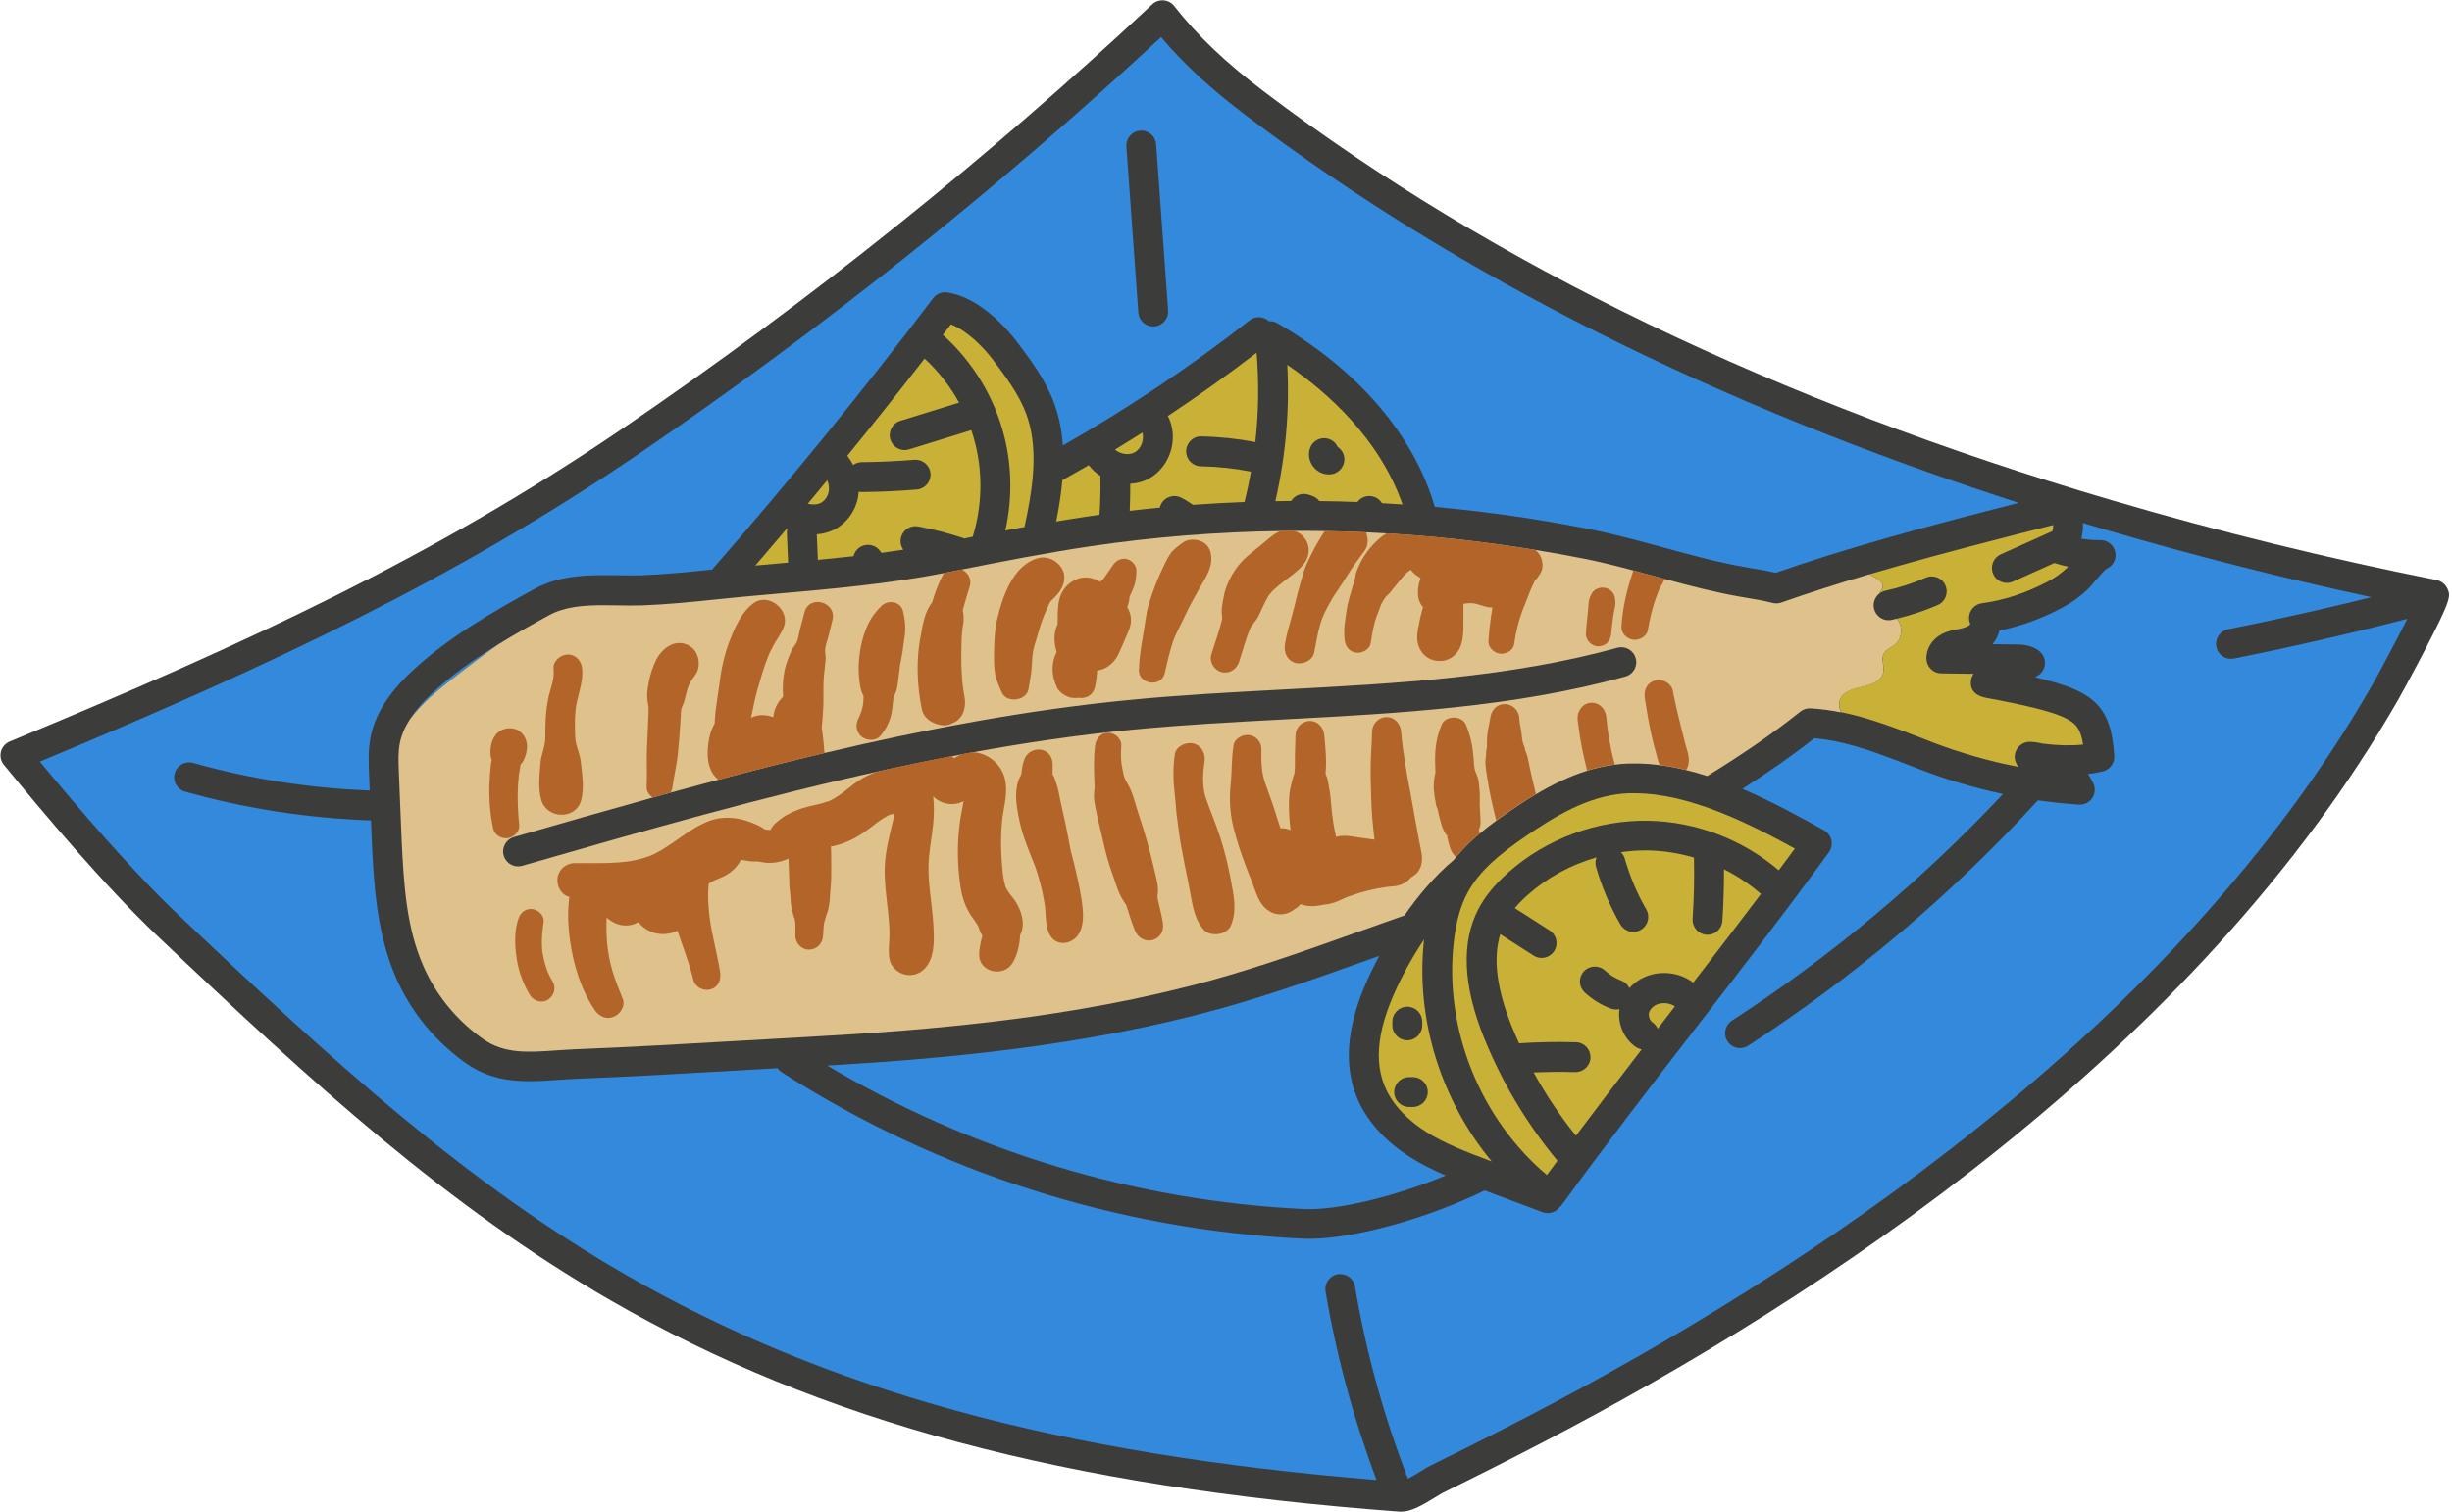
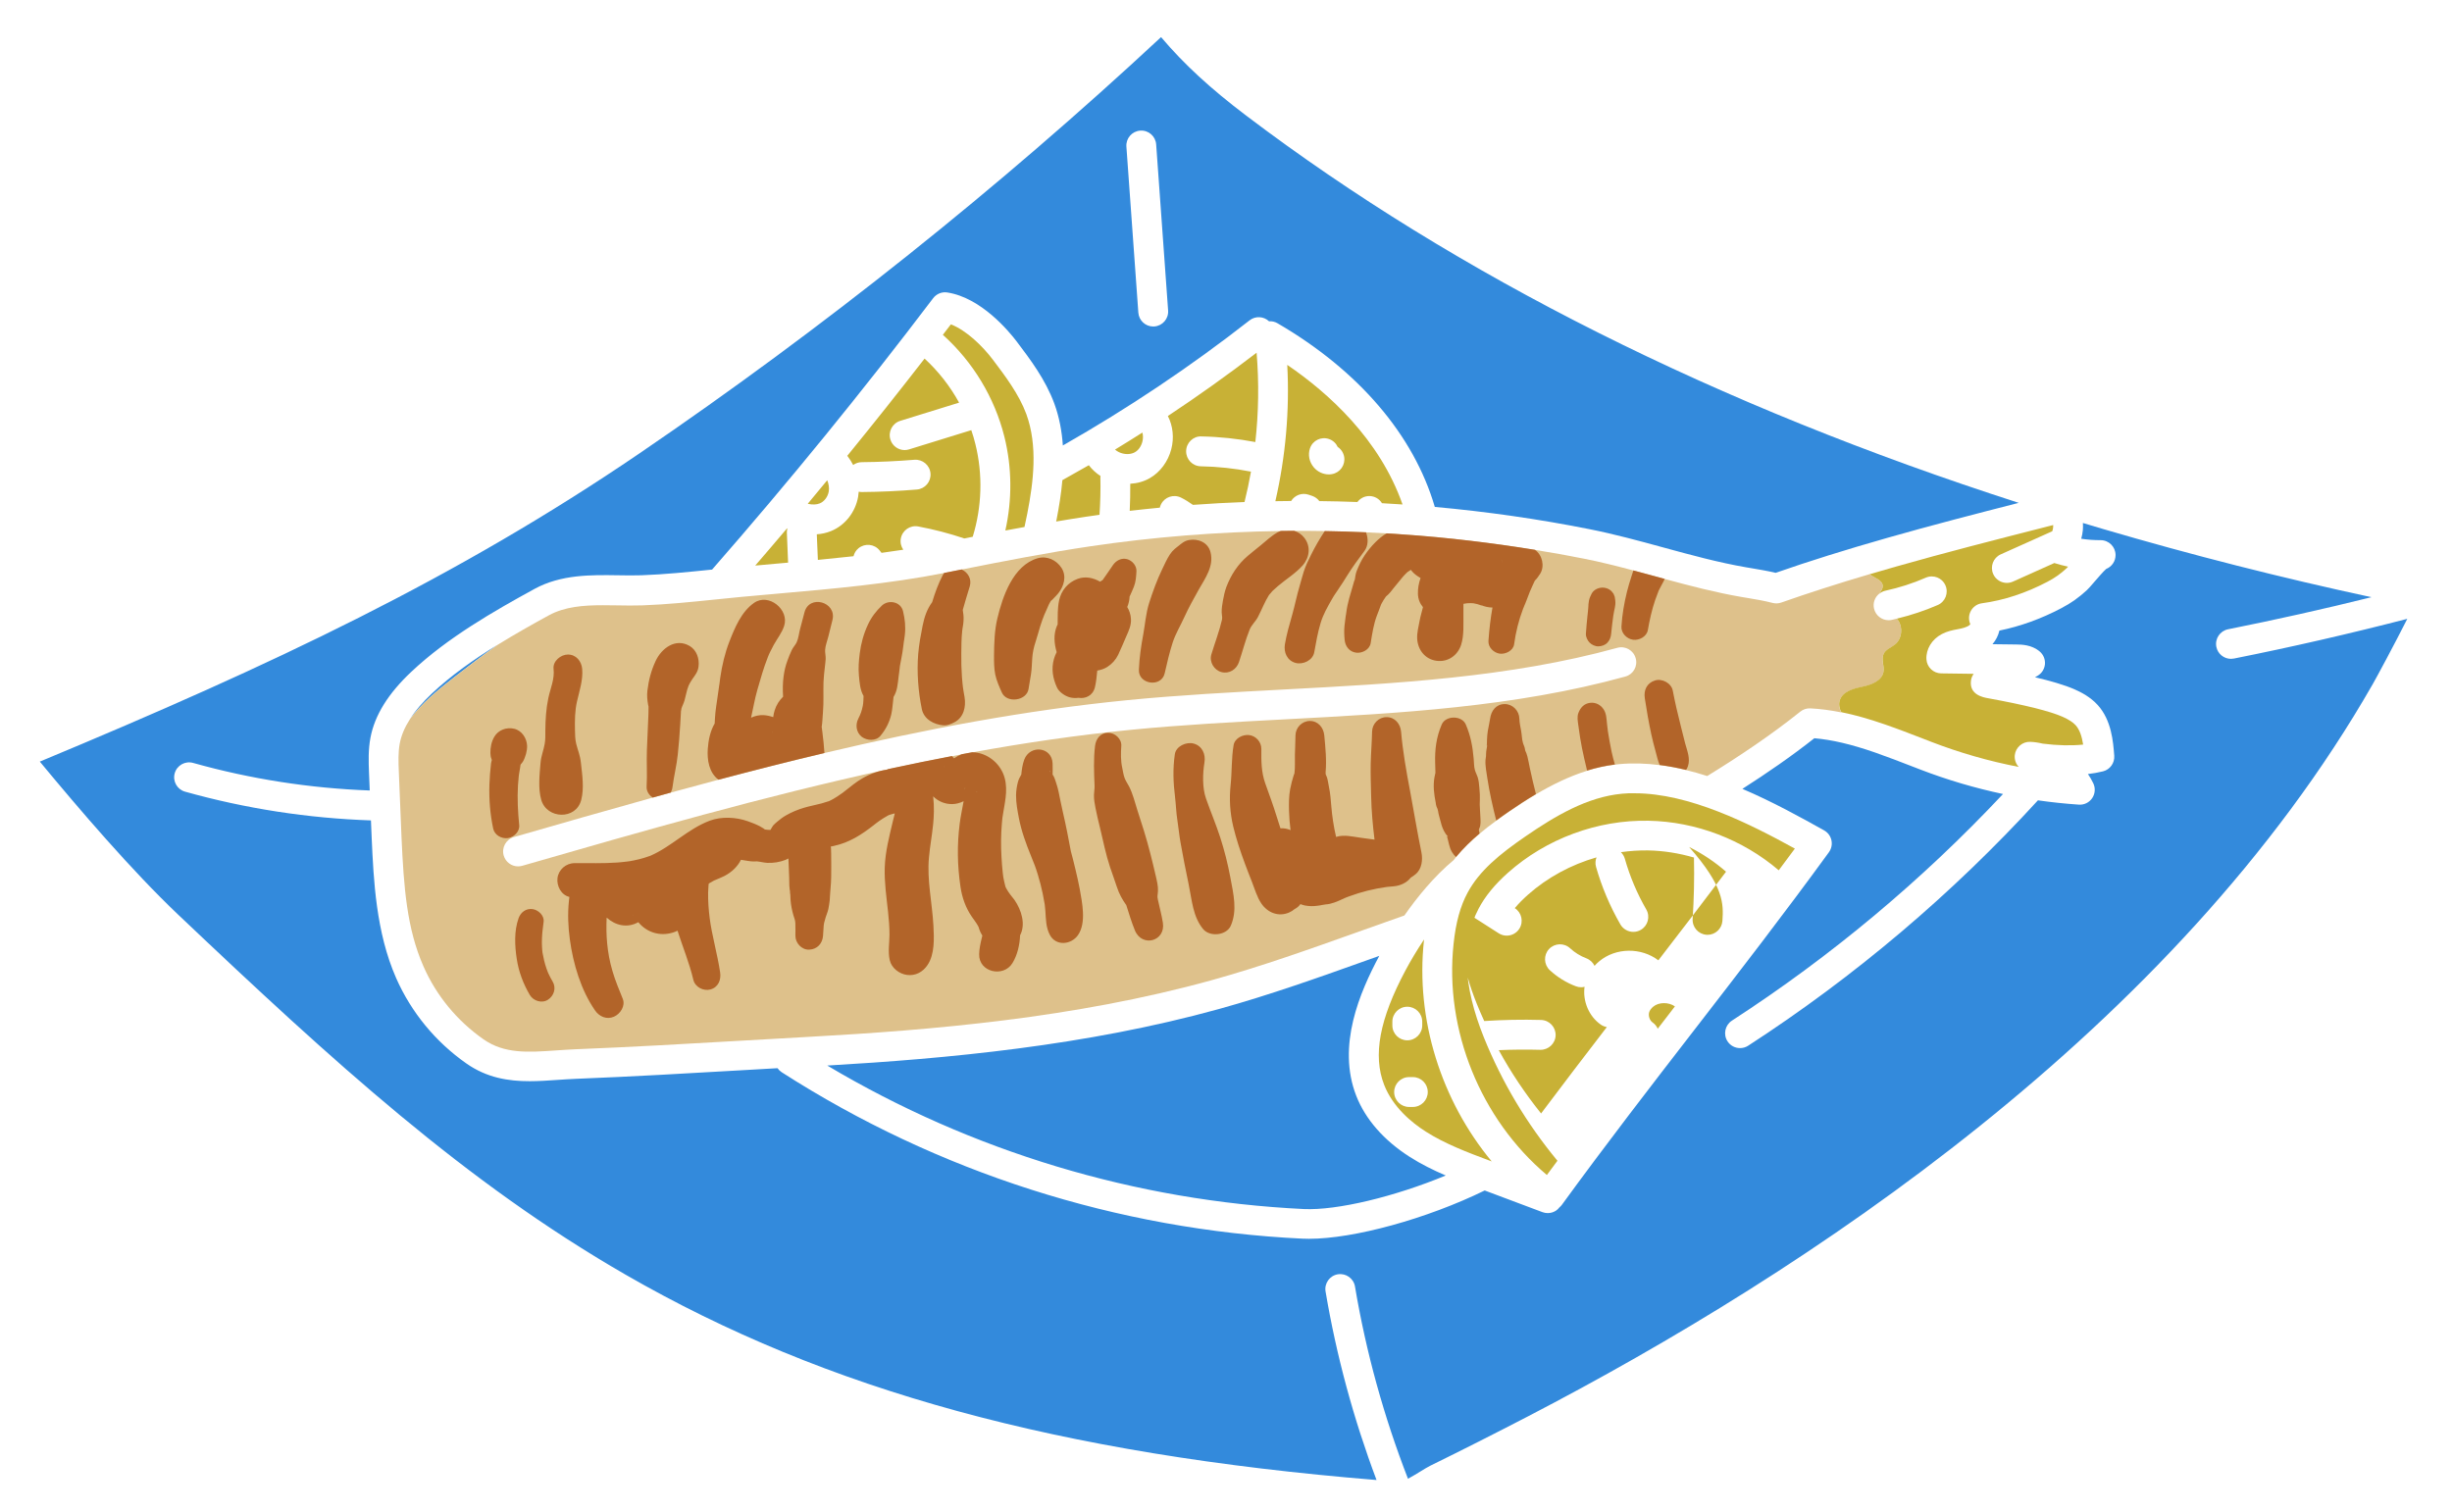
<svg xmlns="http://www.w3.org/2000/svg" height="308.8" preserveAspectRatio="xMidYMid meet" version="1.0" viewBox="-0.1 -0.1 500.7 308.8" width="500.7" zoomAndPan="magnify">
  <g id="change1_1">
-     <path d="M495.09,132.62c-2.39,4.6-4.99,9.37-5.42,10.11c-41.12,71.8-117.81,122.21-174.9,151.86 c-6.79,3.53-13.56,6.94-20.1,10.15c-0.33,0.16-0.97,0.55-1.58,0.93c-2.84,1.75-5.05,3-7.1,3c-0.12,0-0.24,0-0.36-0.01 c-68.42-5.08-118.08-18.39-161.02-43.14c-33.3-19.19-60.47-43.99-92.54-74.42c-10.82-10.26-23.09-24.88-31.38-34.98 c-0.61-0.75-0.84-1.74-0.6-2.68c0.23-0.94,0.9-1.71,1.79-2.08c49.21-20.36,87.32-38.16,125.18-63.95 c38.15-25.99,74.52-55.13,108.12-86.62c0.62-0.58,1.46-0.88,2.31-0.82c0.85,0.06,1.64,0.48,2.17,1.15 c4.92,6.24,10.42,11.48,18.41,17.53c46.57,35.28,104.79,63.35,173.04,83.42c21.76,6.4,44.08,11.88,66.33,16.3c0,0,0,0,0,0 c0.96,0.19,1.82,0.87,2.23,1.77C500.32,121.62,500.55,122.12,495.09,132.62z" fill="#3C3C3B" />
-   </g>
+     </g>
  <g id="change2_1">
    <path d="M456.07,134.41c-0.2,0.04-0.4,0.06-0.6,0.06c-1.43,0-2.7-1-2.99-2.45c-0.33-1.65,0.74-3.26,2.4-3.59 c9.76-1.95,19.57-4.14,29.27-6.55c-18.4-3.96-36.77-8.63-54.77-13.92c-1.39-0.41-2.77-0.83-4.15-1.24c0.03,0.48,0.03,0.97-0.01,1.46 c-0.06,0.6-0.17,1.19-0.33,1.76c1.3,0.2,2.63,0.3,3.94,0.29c0,0,0,0,0,0c0.01,0,0.01,0,0.02,0c1.68,0,3.04,1.35,3.05,3.03 c0.01,1.29-0.79,2.4-1.92,2.85c-0.59,0.52-1.81,1.95-2.43,2.66c-0.74,0.86-1.14,1.33-1.49,1.65c-1.69,1.56-3.21,2.64-5.25,3.71 c-4.12,2.17-8.36,3.7-12.63,4.57c-0.23,1-0.71,1.96-1.41,2.78l4.84,0.06c1.1,0.01,3.16,0.04,4.8,1.43c0.76,0.64,1.15,1.61,1.07,2.59 c-0.09,0.99-0.65,1.87-1.5,2.37c-0.17,0.1-0.35,0.2-0.53,0.3c3.09,0.73,6.05,1.57,8.14,2.5c1.29,0.57,3.17,1.53,4.66,3.17 c2.83,3.12,3.16,7.48,3.38,10.36c0.11,1.48-0.86,2.83-2.29,3.19c-1,0.25-2.04,0.43-3.08,0.55c0.41,0.6,0.78,1.23,1.09,1.89 c0.47,0.98,0.38,2.13-0.22,3.03c-0.61,0.9-1.64,1.41-2.73,1.33c-2.8-0.19-5.58-0.48-8.35-0.88c-17.51,19.14-37.42,36.01-59.17,50.12 c-0.51,0.33-1.09,0.49-1.66,0.49c-1,0-1.98-0.49-2.56-1.39c-0.92-1.41-0.51-3.3,0.9-4.22c20.24-13.13,38.85-28.69,55.36-46.29 c-5.72-1.21-11.35-2.87-16.84-4.98l-1.66-0.64c-2.5-0.97-5.09-1.97-7.64-2.86c-4.89-1.69-8.77-2.6-12.39-2.91 c-4.68,3.69-9.67,7.13-14.69,10.34c6.24,2.66,11.99,5.86,16.69,8.48c0.76,0.43,1.31,1.16,1.49,2.01c0.19,0.85,0,1.74-0.51,2.45 c-9.11,12.52-18.37,24.5-27.33,36.09c-8.93,11.55-18.16,23.5-27.21,35.94c-0.15,0.2-0.32,0.37-0.51,0.53 c-0.19,0.24-0.41,0.47-0.67,0.64c-0.51,0.34-1.1,0.51-1.7,0.51c-0.36,0-0.72-0.06-1.07-0.19l-11.8-4.43 c-11.82,5.78-26.69,9.87-35.89,9.87c-0.46,0-0.91-0.01-1.34-0.03c-37.75-1.81-74.52-13.57-106.32-33.99 c-0.35-0.23-0.64-0.51-0.86-0.83c-2.25,0.13-4.51,0.26-6.76,0.39c-11.24,0.65-22.86,1.33-34.32,1.78c-1.28,0.05-2.54,0.14-3.78,0.22 c-1.9,0.13-3.82,0.27-5.75,0.27c-4.36,0-8.73-0.69-12.92-3.62c-6.31-4.42-11.26-10.45-14.34-17.43c-4.13-9.39-4.61-20.04-5-28.6 c-0.05-1.21-0.1-2.41-0.15-3.62c-12.84-0.44-25.59-2.4-37.96-5.87c-1.62-0.45-2.57-2.14-2.11-3.76c0.45-1.62,2.14-2.57,3.76-2.11 c11.75,3.3,23.87,5.18,36.06,5.63c-0.05-1.23-0.11-2.46-0.15-3.7c-0.08-2.16-0.17-4.62,0.3-7.08c0.87-4.6,3.61-9.01,8.37-13.49 c7.38-6.95,16.85-12.37,25.14-16.91c5.42-2.96,11.57-2.86,16.99-2.78c1.68,0.03,3.27,0.05,4.81,0c4.78-0.17,9.42-0.65,14.32-1.15 c0.04,0,0.08-0.01,0.13-0.01c15.65-17.9,30.82-36.52,45.14-55.43c0.68-0.89,1.79-1.35,2.9-1.17c6.92,1.07,12.59,7.94,14.17,10.02 c2.76,3.65,5.88,7.78,7.68,12.68c1.02,2.79,1.54,5.68,1.74,8.55c13.31-7.58,26.09-16.13,38.13-25.56c1.2-0.94,2.89-0.83,3.97,0.19 c0.59-0.04,1.19,0.09,1.72,0.4c16.6,9.66,27.85,22.87,32.13,37.52c10.59,0.96,21.22,2.48,31.61,4.55 c5.09,1.01,10.15,2.39,15.05,3.73c5.56,1.52,11.31,3.09,16.95,4.06l1.07,0.18c1.61,0.27,3.26,0.55,4.93,0.94 c6.78-2.37,14.28-4.72,22.9-7.17c8.88-2.53,17.9-4.86,26.73-7.12c-61.55-19.82-114.55-46.37-157.73-79.08 c-7.32-5.54-12.68-10.47-17.41-16.05C203.81,38.35,168,66.93,130.5,92.49c-37.3,25.41-74.73,43.11-122.47,62.97 c8.02,9.69,18.75,22.24,28.24,31.25c31.77,30.14,58.67,54.7,91.38,73.55c41.04,23.65,88.51,36.65,153.34,41.94 c-4.69-12.46-8.2-25.39-10.41-38.51c-0.28-1.66,0.84-3.23,2.5-3.51c1.66-0.27,3.23,0.84,3.51,2.5c2.25,13.4,5.9,26.59,10.82,39.26 c0.87-0.47,1.86-1.07,2.46-1.44c0.81-0.5,1.51-0.93,2.09-1.22c6.5-3.19,13.22-6.59,19.97-10.09 C368.33,259.91,444,210.22,484.38,139.7c0.85-1.48,4.55-8.36,7.09-13.4C479.77,129.32,467.88,132.06,456.07,134.41z M232.73,26.58 c1.69-0.13,3.14,1.14,3.26,2.82l2.44,33.92c0.12,1.68-1.14,3.14-2.82,3.26c-0.07,0.01-0.15,0.01-0.22,0.01 c-1.59,0-2.92-1.23-3.04-2.83l-2.44-33.92C229.79,28.16,231.05,26.7,232.73,26.58z M281.53,195.18c-3.93,7.35-8.68,18.31-4.68,28.55 c1.87,4.79,5.64,9.09,10.89,12.45c2.37,1.51,4.86,2.74,7.38,3.82c-10.4,4.31-22.16,7.17-28.99,6.85 c-34.33-1.65-67.82-11.76-97.3-29.31c24.44-1.42,52.7-4.01,79.96-11.54c10.41-2.88,20.71-6.56,30.68-10.12 c0.69-0.25,1.39-0.49,2.08-0.74C281.55,195.14,281.54,195.16,281.53,195.18z M88.09,141.55c3.95-3.72,8.63-7,13.4-9.95 c-3.1,2.19-6.12,4.5-9.11,6.83c-3.29,2.56-6.44,5.22-8.78,8.35C84.7,145.08,86.19,143.34,88.09,141.55z" fill="#338ADC" />
  </g>
  <g id="change3_1">
    <path d="M387.23,126.26c-0.34,0.08-0.68,0.18-1.03,0.25c-0.22,0.05-0.43,0.07-0.65,0.07c-1.41,0-2.67-0.98-2.98-2.41 c-0.25-1.14,0.18-2.25,1.01-2.96c0.32-0.5,0.74-0.96,0.76-1.55c0.05-1.28-1.62-1.69-2.68-2.48c-6.62,1.96-12.56,3.87-18.01,5.79 c-0.57,0.2-1.19,0.23-1.78,0.08c-1.72-0.45-3.48-0.74-5.33-1.05l-1.09-0.18c-5.27-0.91-10.51-2.28-15.62-3.67 c-0.64-0.17-1.28-0.35-1.91-0.52c-1.48-0.4-2.98-0.81-4.48-1.21c-3.37-0.9-6.78-1.76-10.15-2.42c-3.3-0.66-6.63-1.25-9.97-1.79 c-0.03,0-0.05-0.01-0.08-0.01c-4.35-0.71-8.73-1.32-13.11-1.84c-1.12-0.13-2.24-0.26-3.37-0.38c-2.37-0.25-4.74-0.48-7.1-0.67 c-1.69-0.14-3.38-0.26-5.07-0.37c-0.51-0.03-1.03-0.06-1.54-0.09c-1.4-0.08-2.81-0.16-4.21-0.22c-2.81-0.13-5.62-0.21-8.42-0.26 c-2.09-0.03-4.19-0.05-6.28-0.04c-0.89,0-1.78,0.02-2.68,0.03c-13.05,0.18-26.05,1.22-38.89,3.12c-8.79,1.3-17.65,3.03-26.3,4.75 c-0.99,0.2-1.98,0.39-2.96,0.59c-0.21,0.04-0.41,0.08-0.62,0.12c-11.27,2.21-22.8,3.23-33.95,4.21c-2.49,0.22-4.98,0.44-7.46,0.67 c-1.84,0.17-3.66,0.36-5.48,0.55c-4.79,0.49-9.74,1-14.73,1.18c-1.7,0.06-3.44,0.03-5.13,0c-0.97-0.02-1.93-0.03-2.88-0.03 c-4.04,0-7.84,0.29-11.08,2.06c-3.38,1.85-6.96,3.86-10.48,6.04c-3.1,2.19-6.12,4.5-9.11,6.83c-3.29,2.56-6.44,5.22-8.78,8.35 c-1.08,1.68-1.77,3.33-2.08,4.97c-0.34,1.79-0.27,3.79-0.19,5.72c0.17,4.46,0.35,8.92,0.55,13.39c0.46,10.24,1.08,18.69,4.49,26.42 c2.62,5.96,6.86,11.11,12.26,14.89c4.27,2.99,9.12,2.66,14.74,2.27c1.31-0.09,2.63-0.18,3.97-0.24c11.4-0.45,22.99-1.12,34.21-1.77 c4.57-0.27,9.15-0.53,13.72-0.78c24.84-1.37,53.99-3.81,81.9-11.52c10.2-2.82,20.39-6.46,30.25-9.98c3.03-1.08,6.14-2.19,9.25-3.28 c2.64-3.77,6.09-8.02,10.06-11.31c0.16-0.21,0.33-0.41,0.49-0.61c1.45-1.74,3.07-3.33,4.81-4.79c1.1-0.93,2.24-1.81,3.4-2.65 c0.86-0.63,1.72-1.24,2.59-1.84c1.74-1.2,3.59-2.41,5.52-3.55c3.24-1.92,6.73-3.65,10.44-4.81c1.84-0.57,3.74-1,5.68-1.24 c0.29-0.04,0.59-0.08,0.88-0.11c2.73-0.25,5.49-0.16,8.26,0.2c1.8,0.23,3.61,0.58,5.4,1.01c1.45,0.35,2.88,0.76,4.31,1.22 c6.51-4,13.06-8.39,19-13.15c0.58-0.47,1.32-0.71,2.07-0.67c2.03,0.1,4.1,0.38,6.29,0.82c-0.4-0.76-0.57-1.63-0.31-2.43 c0.57-1.79,2.75-2.38,4.58-2.77c1.84-0.39,4.01-1.17,4.34-3.02c0.23-1.24-0.51-2.61,0.06-3.74c0.45-0.89,1.51-1.23,2.28-1.85 C388.38,130.31,388.53,127.73,387.23,126.26z M331.79,138.09c-22.64,6.25-46.39,7.51-69.36,8.73c-10.4,0.55-21.16,1.12-31.63,2.15 c-10.85,1.07-21.65,2.65-32.39,4.61c-0.71,0.13-1.42,0.27-2.13,0.4c-0.66,0.12-1.33,0.25-1.99,0.38c-4.09,0.78-8.18,1.61-12.26,2.49 c-0.27,0.06-0.55,0.12-0.82,0.18c-25.29,5.49-50.24,12.67-74.67,19.71c-0.28,0.08-0.57,0.12-0.85,0.12c-1.32,0-2.54-0.87-2.93-2.21 c-0.47-1.62,0.47-3.31,2.09-3.78c9.38-2.7,18.83-5.42,28.35-8.06c1.22-0.34,2.45-0.68,3.67-1.02c3.24-0.89,6.49-1.76,9.74-2.63 c7.17-1.9,14.38-3.74,21.63-5.45c20.39-4.83,41.06-8.76,61.96-10.81c10.61-1.04,21.43-1.61,31.9-2.17 c22.64-1.2,46.06-2.44,68.06-8.51c1.63-0.45,3.3,0.5,3.75,2.13C334.37,135.97,333.42,137.65,331.79,138.09z" fill="#DEC18B" />
  </g>
  <g id="change4_1">
    <path d="M205.42,181.43c-0.07-0.13-0.13-0.26-0.2-0.39c-0.02-0.07-0.04-0.15-0.07-0.28 c-0.14-0.56-0.27-1.11-0.37-1.68c0-0.01-0.02-0.11-0.03-0.21c-0.02-0.18-0.07-0.57-0.08-0.64c-0.06-0.56-0.12-1.12-0.16-1.68 c-0.08-1.12-0.15-2.25-0.18-3.37c-0.03-1.12-0.01-2.25,0.04-3.37c0.03-0.56,0.06-1.12,0.11-1.68c0.03-0.32,0.06-0.64,0.09-0.96 c0.01-0.1,0.02-0.17,0.02-0.21c0-0.03,0.01-0.04,0.01-0.08c0.38-2.7,1.19-5.37,0.45-8.09c-0.75-2.75-3.14-4.83-5.93-5.2 c-0.24-0.03-0.48-0.03-0.71-0.04c-0.71,0.13-1.42,0.27-2.13,0.4c-0.54,0.21-1.06,0.5-1.56,0.84c-0.01-0.01-0.02-0.02-0.03-0.03 c-0.13-0.15-0.27-0.29-0.41-0.43c-4.09,0.78-8.18,1.61-12.26,2.49c-0.27,0.06-0.55,0.12-0.82,0.18c-0.05,0.03-0.11,0.06-0.16,0.1 c-1.75,0.24-3.46,0.86-5.03,1.77c-1.25,0.72-2.37,1.65-3.5,2.54c-0.18,0.14-0.37,0.29-0.55,0.43c-0.05,0.04-0.11,0.08-0.19,0.13 c-0.57,0.4-1.14,0.8-1.75,1.14c-0.24,0.14-0.49,0.25-0.74,0.38c-0.01,0.01-0.03,0.01-0.05,0.02c0.01,0,0.01,0,0.02-0.01 c-0.01,0-0.01,0-0.02,0.01c-0.14,0.06-0.37,0.13-0.34,0.11c-0.39,0.13-0.79,0.26-1.19,0.37c-1.18,0.32-2.39,0.53-3.57,0.88 c-1.3,0.38-2.61,0.92-3.78,1.6c-0.64,0.37-1.25,0.84-1.81,1.32c-0.25,0.21-0.5,0.43-0.72,0.67c-0.09,0.09-0.35,0.52-0.58,0.92 c0-0.01-0.04,0-0.08,0.04c-0.28-0.01-0.93-0.05-1.08-0.11c0.07,0.05,0.13,0.11,0.2,0.16c0.48,0.37,0.31,0.25-0.5-0.38 c-0.23-0.15-0.47-0.3-0.71-0.42c-0.79-0.41-1.65-0.74-2.49-1.04c-2.4-0.84-5.34-1-7.75-0.1c-4.48,1.68-7.77,5.27-12.12,7.16 c-0.06,0.02-0.14,0.05-0.23,0.08c-0.34,0.12-0.67,0.23-1.02,0.34c-0.68,0.21-1.38,0.38-2.08,0.52c-0.28,0.06-0.56,0.11-0.84,0.16 c-0.11,0.02-0.36,0.05-0.5,0.07c-0.68,0.08-1.37,0.16-2.05,0.21c-2.92,0.21-5.86,0.11-8.78,0.13c-1.74,0.01-3.26,1.33-3.47,3.06 c-0.19,1.58,0.74,3.45,2.43,3.84c-0.04,0.28-0.07,0.57-0.1,0.86c-0.27,2.61-0.16,5.2,0.19,7.79c0.67,5,2.26,10.37,5.16,14.55 c0.87,1.26,2.38,1.91,3.86,1.26c1.28-0.56,2.37-2.19,1.79-3.64c-0.76-1.9-1.51-3.65-2.1-5.66c-0.6-2.04-0.91-3.87-1.08-5.6 c-0.18-1.78-0.19-3.56-0.11-5.34c1.75,1.6,4.21,2.21,6.46,0.94c0,0,0,0,0,0c1.75,2.11,4.42,2.93,7.06,2.12 c0.33-0.1,0.65-0.23,0.95-0.38c1.07,3.34,2.42,6.59,3.23,10.02c0.35,1.49,2.05,2.37,3.49,1.98c1.62-0.45,2.21-1.97,1.98-3.49 c-0.55-3.71-1.7-7.65-2.13-11.07c-0.22-1.74-0.35-3.52-0.32-5.27c0.01-0.47,0.04-0.95,0.08-1.42c0.01-0.11,0.02-0.16,0.02-0.18 c0.01-0.07,0.02-0.14,0.04-0.21c0.36-0.2,0.71-0.41,1.07-0.61c-0.51,0.22-0.55,0.23-0.12,0.05c0.45-0.19,0.9-0.38,1.35-0.57 c0.3-0.13,0.6-0.26,0.89-0.41c1.45-0.75,2.67-1.89,3.37-3.3c0.49,0.08,0.98,0.17,1.47,0.23c0.37,0.05,0.74,0.11,1.12,0.11 c0.06,0,0.66-0.02,0.6-0.03c0.73,0.06,1.45,0.27,2.18,0.31c1.24,0.07,2.59-0.16,3.74-0.61c0.18-0.07,0.38-0.18,0.58-0.28 c0.03,0.52,0.05,1.04,0.07,1.56c0.04,0.79,0.07,1.58,0.09,2.37c0.03,0.97-0.04,2.2,0.27,3.12c-0.27-0.79-0.05,0.08-0.04,0.35 c0.02,0.36,0.02,0.73,0.05,1.1c0.09,1.06,0.29,2.11,0.59,3.12c0.23,0.77,0.35,0.89,0.39,1.62c0.04,0.85,0.01,1.71,0.01,2.56 c0,1.48,1.3,2.89,2.82,2.82c1.63-0.07,2.7-1.24,2.82-2.82c0.05-0.66,0.1-1.66,0.14-2.13c0.03-0.37,0.12-0.69,0.23-1.04 c0.02-0.07,0.14-0.51,0.17-0.62c0.19-0.6,0.43-1.11,0.56-1.75c0.11-0.58,0.21-1.17,0.27-1.76c0.07-0.79,0.07-1.59,0.16-2.37 c0.17-1.57,0.14-3.16,0.15-4.75c0-0.79,0-1.58-0.02-2.37c-0.01-0.36,0-0.73-0.03-1.1c-0.01-0.13-0.04-0.24-0.05-0.35 c0.2-0.04,0.4-0.07,0.6-0.12c3.21-0.69,5.68-2.3,8.22-4.29c0.14-0.11,0.28-0.22,0.42-0.33c0.02-0.01,0.55-0.42,0.66-0.49 c0.58-0.41,1.18-0.77,1.8-1.12c0.05-0.03,0.16-0.07,0.25-0.11c0.3-0.1,0.61-0.19,0.92-0.27c0.04,0,0.07,0,0.13-0.01 c0.03,0,0.04,0,0.07,0c-0.13,0.52-0.27,1.04-0.37,1.49c-0.75,3.18-1.58,6.29-1.68,9.58c-0.09,3.03,0.36,6.03,0.68,9.03 c0.16,1.53,0.29,3.07,0.29,4.61c-0.01,1.78-0.34,3.46,0.05,5.23c0.36,1.62,1.94,2.81,3.51,3.02c1.74,0.23,3.24-0.58,4.2-2.01 c1.5-2.21,1.35-5.49,1.21-8.08c-0.13-2.32-0.46-4.63-0.71-6.94c-0.25-2.31-0.42-4.62-0.2-6.94c0.25-2.7,0.57-4.04,0.86-6.86 c0.15-1.46,0.24-3.57,0-5.64c1.01,1,2.36,1.6,3.91,1.58c0.79-0.01,1.59-0.24,2.31-0.59c-0.27,1.48-0.62,3.14-0.8,4.57 c-0.56,4.33-0.48,8.61,0.16,12.93c0.33,2.21,1.06,4.29,2.34,6.13c0.3,0.44,0.63,0.86,0.92,1.31c0.11,0.17,0.21,0.33,0.31,0.51 c0.03,0.05,0.12,0.26,0.18,0.39c0.02,0.1,0.05,0.2,0.05,0.22c0.16,0.48,0.38,0.97,0.66,1.39c-0.04,0.17-0.09,0.37-0.15,0.63 c-0.25,1.04-0.47,2.07-0.5,3.15c-0.11,3.72,4.96,4.83,6.8,1.84c1.01-1.65,1.48-3.71,1.56-5.68c1.18-2.25,0.29-5.14-1.14-7.22 C206.47,182.97,205.87,182.25,205.42,181.43z M129.19,186.91c-0.01,0-0.01,0-0.01-0.01c-0.26-0.38-0.26-0.38,0.01-0.01 C129.19,186.9,129.2,186.91,129.19,186.91C129.2,186.91,129.19,186.91,129.19,186.91z M192.74,156.47 C192.56,156.61,192.58,156.49,192.74,156.47L192.74,156.47z M196.95,161.05C196.84,161.02,197.09,160.51,196.95,161.05 L196.95,161.05z M199.17,161.7c0.05-0.04,0.11-0.08,0.16-0.09C199.63,161.56,199.36,161.64,199.17,161.7z M131.94,160.57 c0.15-2.51-0.04-5.02,0.06-7.54c0.1-2.41,0.21-4.82,0.31-7.24c0.02-0.45,0.02-0.9,0.02-1.35c0-0.59,0.02-0.02-0.08-0.57 c-0.18-0.97-0.27-1.93-0.15-2.91c0.26-2.14,0.76-4.06,1.67-6.03c1.21-2.62,4.08-4.77,6.95-3.09c1.45,0.85,2.03,2.63,1.82,4.22 c-0.14,1.07-0.67,1.72-1.28,2.57c-0.28,0.39,0.07-0.06,0.1-0.11c-0.1,0.16-0.22,0.3-0.32,0.46c-0.2,0.3-0.36,0.62-0.52,0.95 c-0.03,0.13-0.23,0.66-0.28,0.8c-0.22,0.74-0.35,1.49-0.56,2.23c-0.16,0.58-0.47,1.12-0.64,1.69c0.02,0-0.07,0.46-0.1,0.63 c0.02-0.04-0.02,0.61-0.03,0.71c-0.03,0.59-0.07,1.18-0.1,1.76c-0.13,2.1-0.28,4.2-0.51,6.29c-0.23,2.2-0.78,4.34-1.06,6.53 c-0.05,0.44-0.18,0.85-0.37,1.22c-1.23,0.34-2.45,0.68-3.67,1.02C132.44,162.33,131.89,161.5,131.94,160.57z M175.18,146.66 c0.46-0.9,0.69-1.54,0.91-2.61c0.07-0.33,0.09-0.62,0.12-1.16c0.02-0.27,0.03-0.55,0.03-0.83c-0.71-1.24-0.81-2.7-0.95-4.19 c-0.14-1.52-0.02-3.01,0.17-4.51c0.26-2.03,0.79-3.97,1.65-5.83c0.71-1.54,1.64-2.77,2.86-3.93c1.37-1.29,3.87-0.81,4.33,1.14 c0.38,1.59,0.56,3.08,0.37,4.84c-0.05,0.36-0.1,0.72-0.15,1.08c-0.04,0.25-0.06,0.39-0.07,0.43c-0.02,0.22-0.06,0.54-0.07,0.59 c-0.1,0.96-0.27,1.89-0.45,2.84c-0.08,0.42-0.16,0.84-0.24,1.26c-0.01,0.08-0.03,0.16-0.04,0.25c0,0.03-0.01,0.06-0.01,0.11 c-0.06,0.65-0.16,1.29-0.24,1.93c-0.18,1.51-0.26,2.95-1.04,4.18c-0.15,1.02-0.2,2.48-0.47,3.6c-0.4,1.64-1.12,3.04-2.19,4.33 c-0.94,1.13-2.74,1.02-3.81,0.23C174.73,149.51,174.52,147.94,175.18,146.66z M188.14,144.74c-0.75-3.66-1.04-7.53-0.74-11.26 c0.16-1.95,0.52-3.87,0.9-5.78c0.36-1.8,0.9-3.38,1.95-4.81c0.58-1.91,1.25-3.78,2.18-5.55c0.08-0.16,0.18-0.29,0.27-0.42 c0.21-0.04,0.41-0.07,0.62-0.12c0.98-0.2,1.98-0.39,2.96-0.59c1.22,0.59,2.1,1.89,1.65,3.44c-0.47,1.61-1,3.21-1.43,4.83 c0.12,0.69,0.2,1.39,0.16,2.09c-0.05,1.07-0.19,1.34-0.28,2.21c-0.17,1.56-0.16,3.13-0.18,4.69c-0.02,1.57,0.02,3.15,0.13,4.71 c0.03,0.45,0.07,0.9,0.12,1.34c0.01,0.06,0.06,0.49,0.08,0.72c0.03,0.22,0.1,0.69,0.11,0.75c0.07,0.44,0.16,0.88,0.23,1.33 c0.31,1.92-0.16,4.13-2.08,5.11c-0.71,0.36-1.46,0.7-2.28,0.62C190.6,147.88,188.57,146.82,188.14,144.74z M203.13,137.67 c-0.26-1.28-0.26-2.67-0.25-3.97c0.03-2.48,0.1-5.01,0.67-7.43c1.07-4.53,3.24-10.92,8.26-12.35c1.89-0.54,3.82,0.38,4.85,1.97 c1.1,1.71,0.5,3.76-0.67,5.21c-0.27,0.33-0.58,0.64-0.88,0.95c-0.16,0.15-0.31,0.31-0.45,0.48c-0.32,0.38-0.28,0.34,0.1-0.13 c-0.47,0.25-0.92,1.55-1.15,2.04c-0.16,0.35-0.32,0.7-0.47,1.05c0.03-0.04-0.36,0.92-0.4,1.05c-0.31,0.87-0.59,1.75-0.83,2.65 c-0.24,0.89-0.55,1.76-0.8,2.65c-0.14,0.51-0.24,1.02-0.32,1.54c-0.07,0.48-0.08,0.52-0.02,0.12c-0.03,0.26-0.06,0.53-0.08,0.79 c-0.1,1.12-0.08,2.27-0.27,3.38c-0.2,1.14-0.33,1.91-0.49,2.95c-0.37,2.45-4.49,2.99-5.46,0.71 C203.96,140.19,203.38,138.89,203.13,137.67z M223.48,140.29c-0.43,1.73-1.95,2.37-3.36,2.14c-0.61,0.08-1.24,0.05-1.78-0.1 c-0.95-0.26-2.17-1.06-2.6-2c-0.86-1.88-1.2-3.82-0.62-5.85c0.13-0.47,0.33-0.93,0.55-1.38c-0.51-1.77-0.68-3.63,0.06-5.37 c0.04-0.1,0.09-0.18,0.14-0.27c0.02-1.62-0.04-3.28,0.29-4.88c0.43-2.08,1.82-3.73,3.81-4.45c1.6-0.58,3.18-0.21,4.56,0.58 c0.16-0.12,0.35-0.22,0.52-0.33c0.61-0.82,1.49-2.17,2.13-3.08c0.66-0.94,1.74-1.5,2.9-1.18c1.04,0.29,1.95,1.36,1.88,2.48 c-0.06,1.06-0.12,2.12-0.51,3.11c-0.27,0.7-0.58,1.37-0.89,2.05c-0.03,0.73-0.18,1.41-0.48,2.12c0.43,0.74,0.71,1.54,0.76,2.43 c0.08,1.3-0.42,2.35-0.93,3.51c-0.56,1.27-1.08,2.57-1.68,3.83c-0.49,1.01-1.27,1.87-2.21,2.47c-0.66,0.42-1.35,0.62-2.06,0.75 C223.85,138.01,223.75,139.19,223.48,140.29z M219.52,177.53c-0.16-0.68-0.33-1.37-0.5-2.05c-0.09-0.34-0.18-0.68-0.27-1.02 c-0.03-0.11-0.24-0.99-0.12-0.37c-0.52-2.84-1.07-5.67-1.73-8.48c-0.32-1.33-0.55-2.68-0.84-4.02c-0.13-0.6-0.29-1.16-0.48-1.74 c-0.17-0.5-0.32-1.04-0.58-1.51c-0.05-0.07-0.11-0.14-0.16-0.21c0.01-0.77,0.03-1.53,0-2.29c-0.13-3.44-4.64-3.86-5.79-0.78 c-0.35,0.95-0.5,2.01-0.6,3.04c-0.28,0.49-0.54,0.95-0.7,1.57c-0.23,0.87-0.36,1.79-0.37,2.69c-0.01,1.55,0.29,3.12,0.58,4.64 c0.51,2.67,1.47,5.27,2.49,7.78c0.63,1.55,0.86,2.07,1.38,3.78c0.39,1.27,0.72,2.55,0.99,3.85c0.14,0.68,0.26,1.36,0.38,2.04 c0.01,0.08,0.02,0.16,0.04,0.24c0,0.02,0.01,0.08,0.02,0.19c0.04,0.34,0.07,0.68,0.1,1.03c0.13,1.73,0.09,3.4,0.94,4.98 c1.27,2.33,4.38,1.96,5.73,0c1.75-2.54,0.83-6.66,0.34-9.47C220.13,180.11,219.82,178.82,219.52,177.53z M214.38,157.55 c-0.26-0.28-0.25-0.31,0.01-0.08c0.01,0.05,0.03,0.1,0.04,0.15C214.41,157.59,214.4,157.57,214.38,157.55z M237.36,188.37 c0.6,3.8-4.26,5.1-5.71,1.57c-0.69-1.68-1.21-3.43-1.76-5.16c-0.81-1.14-1.45-2.27-1.92-3.71c-0.44-1.36-0.94-2.69-1.39-4.04 c-0.87-2.6-1.41-5.35-2.05-8.02c-0.32-1.34-0.67-2.68-0.92-4.03c-0.17-0.89-0.35-1.81-0.32-2.72c0.02-0.7,0.15-1.27,0.12-1.89 c-0.11-2.68-0.23-5.44,0.1-8.12c0.18-1.44,1.09-2.68,2.68-2.68c1.38,0,2.78,1.24,2.68,2.68c-0.1,1.5-0.13,3.02,0.19,4.48 c0.15,0.7,0.24,1.42,0.49,2.09c0.23,0.62,0.61,1.14,0.91,1.72c0.77,1.51,1.18,3.22,1.69,4.83c0.45,1.42,0.92,2.84,1.36,4.27 c0.94,3.06,1.69,6.1,2.41,9.22c0.22,0.96,0.49,2.03,0.44,3.03c-0.04,0.88-0.2,0.97-0.01,1.8 C236.69,185.26,237.11,186.81,237.36,188.37z M241.77,125.89c-0.79,1.75-1.85,3.51-2.41,5.25c-0.66,2.05-1.15,4.18-1.63,6.28 c-0.67,2.96-5.39,2.29-5.27-0.71c0.1-2.45,0.44-4.81,0.89-7.22c0.37-1.99,0.53-4.3,1.2-6.41c0.75-2.35,1.58-4.65,2.65-6.87 c0.49-1.02,0.97-2.12,1.6-3.07c0.28-0.43,0.61-0.81,0.99-1.13c0.05-0.04,1.28-1.04,0.63-0.49c0.7-0.59,1.34-1.16,2.29-1.32 c1.87-0.33,3.87,0.49,4.38,2.49c0.73,2.86-1.09,5.31-2.42,7.66C243.67,122.16,242.63,123.99,241.77,125.89z M251.14,179.13 c0.65,3.49,1.44,6.69,0.1,9.82c-0.87,2.04-4.28,2.37-5.65,0.73c-2.11-2.53-2.29-5.91-2.98-9.23c-0.59-2.83-1.16-5.68-1.66-8.53 c-0.27-1.53-0.38-2.91-0.62-4.41c-0.26-1.62-0.29-3.17-0.48-4.77c-0.37-2.98-0.48-5.78-0.05-8.77c0.24-1.69,2.39-2.6,3.86-2.19 c1.75,0.48,2.47,2.19,2.19,3.86c-0.37,2.25-0.45,5.18,0.31,7.34c0.93,2.67,2.04,5.27,2.91,7.96 C249.94,173.64,250.62,176.35,251.14,179.13z M249.47,126.05c-0.02-0.18-0.09-0.8-0.1-1.05c-0.02-0.81,0.11-1.65,0.26-2.45 c0.17-0.94,0.37-1.9,0.71-2.8c0.94-2.44,2.32-4.58,4.33-6.29c0.88-0.75,1.79-1.46,2.68-2.19c1.09-0.89,2.16-1.92,3.39-2.61 c0.23-0.13,0.47-0.24,0.72-0.32c0.89-0.01,1.78-0.03,2.68-0.03c0.81,0.25,1.56,0.73,2.11,1.45c1.35,1.75,1.08,3.99-0.33,5.61 c-1.43,1.63-3.44,2.85-5.08,4.25c-0.38,0.33-0.76,0.66-1.12,1.01c-0.12,0.12-0.64,0.8-0.69,0.81c-0.42,0.67-0.77,1.37-1.11,2.08 c-0.38,0.8-0.74,1.63-1.15,2.41c-0.53,0.99-1.31,1.61-1.69,2.56c-0.86,2.14-1.45,4.45-2.18,6.64c-0.5,1.5-2.01,2.48-3.6,2.04 c-1.5-0.41-2.5-2.09-2.04-3.6c0.71-2.35,1.63-4.73,2.18-7.12C249.43,126.5,249.46,126.06,249.47,126.05z M266.13,116.65 c0.38-1.19,0.94-2.33,1.5-3.45c0.83-1.67,1.76-3.28,2.79-4.83c2.81,0.05,5.62,0.13,8.42,0.26c0.49,1.28,0.47,2.76-0.33,3.82 c-1.24,1.64-2.45,3.3-3.54,5.05c-0.6,0.96-1.17,1.9-1.83,2.82c0.46-0.65-0.4,0.61-0.48,0.72c-0.29,0.42-0.56,0.85-0.81,1.3 c-0.93,1.65-1.72,2.99-2.27,4.78c-0.59,1.94-0.95,4.01-1.31,6.01c-0.3,1.66-2.31,2.58-3.82,2.17c-1.73-0.47-2.45-2.17-2.17-3.82 c0.35-2.04,0.91-3.98,1.48-5.97c0.56-1.97,0.94-3.98,1.53-5.94C265.58,118.59,265.82,117.61,266.13,116.65z M290.15,173.97 c0.31,1.52,0.11,3.43-1.19,4.49c-0.32,0.26-0.64,0.5-0.98,0.7c-0.82,1.04-2.1,1.66-3.55,1.78c-0.42,0.03-0.83,0.07-1.24,0.11 c-0.07,0.01-0.11,0.01-0.16,0.02c-0.65,0.1-1.29,0.2-1.93,0.32c-1.3,0.25-2.58,0.57-3.84,0.96c-0.66,0.21-1.32,0.43-1.97,0.67 c-0.08,0.03-0.45,0.18-0.55,0.21c-0.17,0.08-0.34,0.15-0.51,0.23c-1.26,0.58-2.43,1.11-3.65,1.17c0,0.02-0.41,0.06-0.6,0.1 c-0.37,0.09-0.75,0.13-1.12,0.18c-0.85,0.11-1.58,0.1-2.43-0.05c-0.34-0.06-0.67-0.16-0.98-0.29c-0.31,0.43-0.7,0.77-1.19,1.01 c-0.33,0.28-0.71,0.53-1.16,0.72c-2.16,0.91-4.34,0.02-5.62-1.84c-0.9-1.3-1.4-3.11-1.99-4.59c-0.47-1.19-0.94-2.38-1.38-3.58 c-0.92-2.47-1.75-4.96-2.37-7.52c-0.69-2.87-0.85-5.68-0.54-8.61c0.28-2.7,0.15-5.36,0.6-8.05c0.24-1.43,1.87-2.22,3.17-2.07 c1.4,0.17,2.51,1.41,2.5,2.83c-0.02,2.44-0.03,4.71,0.79,7.02c0.93,2.63,1.54,4.2,2.38,6.92c0.23,0.76,0.49,1.52,0.73,2.28 c0.7-0.05,1.42,0.07,2.06,0.37c-0.17-1.3-0.27-2.6-0.31-3.93c-0.04-1.48-0.04-2.99,0.23-4.44c0.09-0.48,0.22-0.95,0.32-1.42 c0.04-0.18,0.51-1.83,0.55-1.77c0.17-1.21,0.07-2.56,0.1-3.77c0.03-1.34,0.1-2.68,0.12-4.03c0.02-1.59,1.33-2.94,2.94-2.94 c1.69,0,2.79,1.36,2.94,2.94c0.23,2.45,0.5,5.09,0.27,7.56c0.01,0.2,0.02,0.32,0.02,0.4c0.09,0.22,0.18,0.43,0.27,0.65 c0.18,0.6,0.26,1.29,0.39,1.91c0.28,1.33,0.38,2.69,0.49,4.04c0.15,1.86,0.47,4.08,0.97,6.19c0.02-0.01,0.03-0.01,0.05-0.02 c1.62-0.49,3.33-0.04,4.94,0.18c0.95,0.13,1.91,0.26,2.86,0.39c-0.36-2.94-0.63-5.89-0.69-8.85c-0.05-2.24-0.14-4.48-0.09-6.72 c0.05-2.17,0.24-4.32,0.28-6.49c0.03-1.61,1.33-2.96,2.96-2.96c1.7,0,2.82,1.37,2.96,2.96c0.35,4.04,1.08,8.15,1.84,12.14 C288.62,165.66,289.3,169.83,290.15,173.97z M301.98,169.08c-0.03,0.1-0.07,0.19-0.1,0.29c0,0.03,0.01,0.05,0.01,0.08 c0.05,0.22,0.1,0.46,0.14,0.7c-1.73,1.46-3.36,3.04-4.81,4.79c-0.31-0.28-0.59-0.61-0.82-1c-0.61-1.02-0.67-2.07-1.01-3.17 c0.05-0.07,0.11-0.06,0.18,0.01c-0.33-0.35-0.6-0.73-0.81-1.15c-0.38-0.72-0.59-1.49-0.78-2.27c-0.14-0.58-0.35-1.19-0.42-1.78 c-0.16-0.52-0.15-0.59,0.04-0.2c-0.31-0.48-0.49-1-0.53-1.55c-0.35-1.72-0.56-3.45-0.25-5.18c0.05-0.28,0.11-0.57,0.18-0.85 c0,0.38,0,0.3,0.01-0.23c0-0.61-0.03-1.22-0.05-1.84c-0.08-2.73,0.23-5.28,1.35-7.87c0.81-1.85,4.09-1.86,4.9,0 c1,2.32,1.4,4.53,1.61,6.95c0.09,1,0.06,1.67,0.25,2.35c0.14,0.51,0.41,0.98,0.57,1.48c0.22,0.7,0.28,1.4,0.34,2.13 c0.04,0.46,0.07,0.91,0.1,1.37c0.02,0.24,0,1.9-0.02,2.08c0.02,0.83,0.1,1.65,0.13,2.48C302.22,167.41,302.33,168.44,301.98,169.08z M313.33,112.2c-0.03,0-0.05-0.01-0.08-0.01c-4.35-0.71-8.73-1.32-13.11-1.84c-1.12-0.13-2.24-0.26-3.37-0.38 c-2.37-0.25-4.74-0.48-7.1-0.67c-1.69-0.14-3.38-0.26-5.07-0.37c-0.51-0.03-1.03-0.06-1.54-0.09c-0.86,0.47-1.65,1.17-2.29,1.8 c-0.83,0.82-1.6,1.78-2.24,2.74c-0.65,0.96-1.16,2.06-1.59,3.14c-0.24,0.59-0.28,1.18-0.39,1.78c-0.01-0.01-0.04,0.05-0.1,0.22 c-0.09,0.23-0.14,0.48-0.21,0.71c-0.56,1.94-1.18,3.78-1.43,5.79c-0.01,0.04-0.06,0.4-0.06,0.41c-0.03,0.16-0.06,0.38-0.07,0.41 c-0.09,0.61-0.17,1.23-0.23,1.85c-0.1,0.97-0.07,1.9,0.02,2.86c0.12,1.35,0.94,2.47,2.35,2.66c1.21,0.16,2.75-0.61,2.97-1.94 c0.31-1.91,0.6-3.9,1.3-5.71c0.17-0.43,0.34-0.85,0.49-1.28c0.09-0.24,0.17-0.48,0.26-0.71c0.04-0.09,0.09-0.21,0.12-0.29 c0.28-0.54,0.6-1.05,0.95-1.54c0.67-0.53,1.19-1.21,1.72-1.91c0.1-0.13,0.21-0.26,0.31-0.38c0.32-0.38,0.63-0.74,0.93-1.13 c0.02-0.02,0.02-0.03,0.04-0.05c0.12-0.15,0.24-0.29,0.36-0.44c0.23-0.27,0.46-0.53,0.71-0.77c0.1-0.11,0.21-0.21,0.32-0.31 c0.1-0.06,0.19-0.13,0.29-0.19c0.15-0.08,0.27-0.18,0.4-0.28c0.33,0.46,0.76,0.87,1.26,1.22c0.24,0.17,0.49,0.32,0.73,0.47 c-0.37,1.02-0.57,2.11-0.54,3.22c0.03,1.1,0.43,2.02,1.03,2.72c-0.22,0.9-0.5,1.8-0.67,2.71c-0.22,1.19-0.59,2.58-0.51,3.77 c0.14,2.28,1.63,4.17,3.96,4.48c2.29,0.31,4.31-1.08,5.01-3.27c0.63-1.96,0.44-4.31,0.47-6.35c0.01-0.67,0.01-1.34,0-2.01 c0.01,0,0.02-0.01,0.03-0.01c0.17-0.04,0.73-0.1,0.7-0.11c0.23-0.01,0.46-0.03,0.69-0.03c0.2,0,0.49,0.03,0.61,0.03 c0.27,0.05,0.54,0.1,0.8,0.17c0.18,0.05,1.62,0.57,0.73,0.19c0.75,0.32,1.57,0.51,2.37,0.51c-0.41,2.34-0.63,4.23-0.82,6.8 c-0.1,1.32,1.09,2.46,2.31,2.62c1.17,0.16,2.75-0.6,2.93-1.91c0.34-2.5,0.93-4.87,1.82-7.23c0.05-0.13,0.44-1.05,0.16-0.41 c0.19-0.43,0.38-0.86,0.54-1.3c0.21-0.58,0.43-1.15,0.66-1.72c0.02-0.05,0.04-0.1,0.06-0.15c0.02-0.03,0.04-0.1,0.1-0.22 c0.12-0.26,0.23-0.52,0.34-0.78c0.18-0.4,0.36-0.8,0.55-1.19c0.41-0.4,0.77-0.89,1.1-1.43C315.36,115.55,314.85,113.24,313.33,112.2 z M306.57,114.74C306.57,114.74,306.57,114.74,306.57,114.74c0-0.02,0-0.03,0-0.05C306.57,114.71,306.57,114.73,306.57,114.74z M306.57,114.65c0,0.02-0.01,0.04-0.01,0.07c-0.02-0.06-0.03-0.11-0.02-0.14c0-0.01,0.01,0,0.02,0.02 C306.57,114.62,306.57,114.64,306.57,114.65z M306.56,114.4c-0.03-0.11-0.06-0.21-0.07-0.21 C306.53,114.21,306.55,114.3,306.56,114.4z M312.31,156.86c0.37,1.76,0.79,3.5,1.23,5.24c-1.93,1.14-3.77,2.35-5.52,3.55 c-0.87,0.59-1.73,1.21-2.59,1.84c-0.72-2.87-1.38-5.74-1.82-8.67c-0.17-1.17-0.45-2.5-0.37-3.7c0.04-0.3,0.08-0.6,0.12-0.9 c-0.02,0.14-0.02,0.02,0-0.36c-0.01-0.63,0.2-1.24,0.22-1.86c-0.09,0.32-0.11,0.24-0.05-0.24c0-0.28,0.01-0.56,0.02-0.84 c0.02-0.6,0.08-1.18,0.17-1.78c0.13-0.82,0.35-1.62,0.46-2.44c0.21-1.61,1.2-2.99,2.99-2.99c1.64,0,2.95,1.37,2.99,2.99 c0.02,0.86,0.2,1.59,0.35,2.44c0.2,1.15,0.13,1.58,0.37,2.46c0.12,0.46,0.4,0.91,0.43,1.39c0.06,0.19,0.06,0.24,0.02,0.16 c0.19,0.4,0.35,0.8,0.46,1.23C312,155.19,312.14,156.04,312.31,156.86z M110.43,163.29c-0.68-2.35-0.35-5.17-0.15-7.59 c0.11-1.38,0.62-2.53,0.85-3.87c0.16-0.9,0.13-1.83,0.13-2.74c0.02-2.21,0.15-4.43,0.61-6.6c0.43-2.03,1.31-3.87,1.07-5.98 c-0.18-1.58,1.48-2.92,2.92-2.92c1.68,0,2.78,1.35,2.92,2.92c0.2,2.27-0.55,4.45-1.05,6.63c-0.45,1.95-0.46,3.95-0.42,5.94 c0.02,0.91,0.03,1.85,0.25,2.74c0.35,1.42,0.78,2.23,0.96,3.87c0.27,2.46,0.69,5.16,0.07,7.59 C117.54,167.42,111.57,167.22,110.43,163.29z M103.58,171.09c-1.26,0.17-2.69-0.62-2.97-1.94c-0.63-2.97-0.87-5.99-0.77-9.02 c0.05-1.43,0.16-2.87,0.33-4.29c0.02-0.2,0.1-0.45,0.16-0.7c-0.02-0.05-0.04-0.12-0.07-0.22c-0.15-0.38-0.22-0.78-0.22-1.2 c-0.02-1.15,0.21-2.32,0.79-3.32c0.83-1.42,2.5-2.01,4.06-1.65c1.57,0.36,2.58,1.94,2.64,3.47c0.04,1.04-0.34,2.38-0.88,3.29 c-0.14,0.2-0.3,0.39-0.46,0.58c-0.05,0.28-0.08,0.63-0.1,0.71c-0.06,0.35-0.13,0.71-0.18,1.06c0,0-0.06,0.45-0.08,0.56 c-0.07,0.62-0.12,1.25-0.16,1.87c-0.16,2.71-0.02,5.44,0.25,8.15C106.06,169.78,104.8,170.93,103.58,171.09z M328.99,153.44 c0.19,0.88,0.42,1.75,0.67,2.61c-1.94,0.24-3.84,0.67-5.68,1.24c-0.2-0.82-0.39-1.65-0.58-2.47c-0.33-1.41-0.61-2.83-0.84-4.26 c-0.14-0.85-0.26-1.7-0.37-2.56c-0.11-0.86-0.29-1.7,0.04-2.53c0.43-1.07,1.15-1.85,2.34-2.01c1.15-0.15,2.17,0.38,2.8,1.34 c0.57,0.88,0.57,1.89,0.68,2.91c0.04,0.4,0.09,0.79,0.14,1.19c0.01,0.08,0.02,0.13,0.02,0.18c0.01,0.05,0.02,0.12,0.03,0.23 C328.46,150.69,328.7,152.07,328.99,153.44z M329.63,121.8c0.09,0.5,0.16,0.99,0.13,1.49c-0.04,0.5-0.15,0.97-0.26,1.45 c-0.13,0.59-0.2,1.2-0.28,1.8c0.03-0.23,0.06-0.47,0.09-0.7c-0.16,1.16-0.29,2.33-0.41,3.5c-0.07,0.72-0.27,1.29-0.76,1.82 c-0.47,0.51-1.16,0.73-1.82,0.76c-0.64,0.03-1.38-0.31-1.82-0.76c-0.44-0.44-0.8-1.19-0.76-1.82c0.08-1.19,0.19-2.38,0.31-3.57 c0.06-0.6,0.15-1.21,0.18-1.81c0.02-0.47,0.04-0.94,0.14-1.4c0.1-0.48,0.3-0.94,0.53-1.38c0.47-0.92,1.61-1.37,2.58-1.24 c0.56,0.08,1.08,0.31,1.49,0.71c0.14,0.17,0.27,0.35,0.41,0.52C329.46,121.39,329.55,121.59,329.63,121.8z M336.39,128.6 c-0.24,1.35-1.77,2.13-3.01,1.97c-1.28-0.17-2.46-1.33-2.38-2.7c0.14-2.4,0.55-4.74,1.12-7.07c0.26-1.05,0.58-2.09,0.91-3.12 c0.13-0.42,0.27-0.85,0.41-1.27c1.5,0.4,3,0.81,4.48,1.21c0.63,0.17,1.27,0.34,1.91,0.52c-0.1,0.24-0.2,0.47-0.33,0.69 c-0.24,0.42-0.47,0.85-0.68,1.29c-0.11,0.23-0.29,0.51-0.34,0.76c0.18-0.42,0.2-0.48,0.07-0.16c-0.05,0.13-0.11,0.26-0.16,0.39 c-0.18,0.46-0.35,0.92-0.51,1.38C337.2,124.47,336.75,126.55,336.39,128.6z M344.57,156.42c-0.09,0.27-0.22,0.51-0.36,0.74 c-1.79-0.44-3.59-0.78-5.4-1.01c-0.39-0.88-0.59-1.88-0.83-2.75c-0.32-1.17-0.64-2.35-0.89-3.54c-0.52-2.43-0.95-4.87-1.32-7.33 c-0.25-1.65,0.39-3.1,2.07-3.64c1.44-0.47,3.35,0.54,3.64,2.07c0.47,2.43,1.02,4.84,1.64,7.24c0.31,1.18,0.58,2.36,0.89,3.54 C344.42,153.24,345.11,154.86,344.57,156.42z M169.24,163.54c-0.11,0.04-0.23,0.07-0.34,0.11 C168.92,163.64,169.01,163.61,169.24,163.54C169.24,163.54,169.24,163.54,169.24,163.54z M156.07,169.31 c0.01,0.01,0.02,0.02,0.03,0.03C156.08,169.33,156.06,169.32,156.07,169.31z M146.62,159.16c7.17-1.9,14.38-3.74,21.63-5.45 c-0.09-1.43-0.24-2.85-0.42-4.27c-0.05-0.36-0.1-0.72-0.14-1.08c0.16-0.99,0.17-2.05,0.26-3.01c0.18-2.06,0.04-4.1,0.11-6.16 c0.03-0.97,0.16-1.94,0.26-2.91c0.06-0.59,0.15-1.17,0.18-1.76c0.04-0.63-0.15-1.29-0.11-1.9c0.06-0.88,0.44-1.82,0.65-2.67 c0.28-1.14,0.56-2.28,0.85-3.42c0.91-3.7-4.74-5.27-5.71-1.57c-0.3,1.14-0.6,2.27-0.9,3.41c-0.22,0.83-0.33,1.94-0.7,2.73 c-0.25,0.53-0.73,1.01-0.99,1.56c-0.34,0.7-0.62,1.43-0.89,2.16c-0.39,1.04-0.63,2.07-0.78,3.17c-0.2,1.46-0.2,2.83-0.11,4.21 c-0.78,0.77-1.37,1.66-1.73,2.81c-0.14,0.44-0.23,0.9-0.29,1.37c-0.61-0.22-1.24-0.36-1.9-0.41c-0.89-0.06-1.8,0.14-2.62,0.52 c0.44-1.89,0.74-3.81,1.28-5.67c0.65-2.24,1.26-4.46,2.12-6.63c0.03-0.08,0.2-0.48,0.22-0.55c0.08-0.18,0.16-0.36,0.25-0.54 c0.24-0.5,0.49-0.99,0.76-1.48c0.73-1.31,1.64-2.42,2.12-3.86c1.11-3.33-3.16-6.81-6.14-4.72c-2.59,1.81-3.92,5.05-5.04,7.91 c-0.91,2.34-1.5,4.86-1.86,7.34c-0.07,0.44-0.11,0.88-0.17,1.31c-0.01,0.04-0.04,0.28-0.06,0.38c-0.1,0.63-0.18,1.26-0.27,1.89 c-0.22,1.59-0.51,3.21-0.59,4.82c-0.02,0.33-0.03,0.65-0.05,0.98c-0.91,1.54-1.29,3.45-1.41,5.19 C144.27,155.11,144.69,157.74,146.62,159.16z M157.65,149.31c0,0.04,0,0.07,0,0.11c-0.02,0.08-0.05,0.16-0.05,0.24 C157.61,149.52,157.63,149.41,157.65,149.31z M153.17,151.08C153.17,151.08,153.17,151.08,153.17,151.08c0-0.02,0.01-0.04,0.01-0.05 C153.18,151.05,153.18,151.07,153.17,151.08z M112.76,200.4c0.77,1.31,0.26,2.91-0.97,3.7c-1.23,0.8-2.98,0.25-3.7-0.97 c-1.33-2.25-2.28-4.77-2.67-7.36c-0.41-2.71-0.56-5.69,0.37-8.31c0.44-1.24,1.53-2.05,2.86-1.87c1.16,0.16,2.4,1.28,2.26,2.56 c-0.08,0.69-0.17,1.38-0.25,2.07c0.02-0.12-0.05,0.53-0.05,0.63c-0.02,0.23-0.03,0.45-0.04,0.68c-0.03,0.61-0.02,1.21,0.01,1.82 c0.01,0.23,0.03,0.45,0.05,0.68c0.01,0.13,0.03,0.26,0.04,0.4c0,0.01,0,0.01,0,0.01c0.2,1.13,0.45,2.23,0.83,3.31 c0.09,0.24,0.18,0.48,0.27,0.73c0.05,0.1,0.09,0.21,0.14,0.31C112.16,199.34,112.45,199.87,112.76,200.4z" fill="#B26429" />
  </g>
  <g id="change5_1">
-     <path d="M224.62,97.12c-0.01,0.1-0.03,0.2-0.02,0.3c0.06,2.53-0.01,5.08-0.18,7.63c-0.91,0.13-1.83,0.25-2.74,0.39 c-2.04,0.3-4.07,0.64-6.11,0.98c0.03-0.18,0.07-0.36,0.11-0.53c0.47-2.42,0.91-5.11,1.16-7.92c1.81-1,3.61-2.02,5.4-3.05 C222.88,95.77,223.69,96.52,224.62,97.12z M238.38,84.87c1.04,2.02,1.3,4.47,0.69,6.8c-0.66,2.51-2.25,4.66-4.36,5.88 c-1.2,0.7-2.58,1.08-4.01,1.16c0.01,1.84-0.02,3.69-0.11,5.53c2.05-0.24,4.1-0.45,6.15-0.65c0.05-0.23,0.13-0.46,0.24-0.68 c0.75-1.51,2.58-2.12,4.09-1.37c0.87,0.43,1.66,0.94,2.43,1.48c3.5-0.26,7.01-0.45,10.53-0.58c0.51-2.05,0.95-4.12,1.32-6.21 c-3.37-0.66-6.82-1.03-10.25-1.09c-1.68-0.03-3.02-1.42-2.99-3.11c0.03-1.68,1.43-3.07,3.11-2.99c3.69,0.07,7.39,0.46,11.02,1.15 c0.68-6.06,0.76-12.18,0.26-18.25C250.61,76.46,244.57,80.77,238.38,84.87z M233.17,90.13c0.17-0.65,0.16-1.3,0.01-1.88 c-1.85,1.18-3.71,2.34-5.59,3.48c0.4,0.34,0.89,0.62,1.46,0.77c0.94,0.26,1.89,0.17,2.61-0.24 C232.37,91.86,232.92,91.08,233.17,90.13z M279.51,101.22c-0.99,0-1.87,0.48-2.43,1.22c-2.59-0.1-5.18-0.16-7.77-0.19 c-0.36-0.48-0.86-0.85-1.46-1.06l-0.75-0.25c-1.37-0.46-2.82,0.12-3.55,1.29c-1.07,0.01-2.15,0.02-3.22,0.04 c2.09-9.11,2.93-18.51,2.43-27.84c8.39,5.72,18.87,15.16,23.54,28.51c-1.4-0.1-2.8-0.18-4.2-0.26 C281.56,101.8,280.61,101.22,279.51,101.22z M274.38,93.21c-0.15-0.86-0.64-1.57-1.32-2.02c-0.34-0.74-0.96-1.34-1.79-1.62 c-1.59-0.55-3.33,0.3-3.87,1.9c-0.45,1.31-0.15,2.8,0.78,3.89c0.78,0.92,1.92,1.44,3.07,1.44c0.21,0,0.43-0.02,0.64-0.06 C273.55,96.45,274.66,94.87,274.38,93.21z M198.24,87.76l-12.71,3.93c-0.3,0.09-0.6,0.14-0.9,0.14c-1.3,0-2.51-0.84-2.91-2.15 c-0.5-1.61,0.4-3.32,2.01-3.82l12.02-3.72c-1.84-3.35-4.23-6.4-7.05-9c-5.17,6.67-10.44,13.3-15.79,19.87 c0.02,0.03,0.05,0.05,0.07,0.07c0.44,0.57,0.82,1.18,1.14,1.8c0.49-0.36,1.1-0.58,1.76-0.58c3.57-0.03,7.18-0.2,10.74-0.49 c1.67-0.13,3.15,1.11,3.29,2.79c0.14,1.68-1.11,3.15-2.79,3.29c-3.71,0.31-7.47,0.48-11.19,0.51c-0.01,0-0.02,0-0.03,0 c-0.22,0-0.44-0.03-0.65-0.07c-0.02,0.34-0.06,0.69-0.12,1.03c-0.55,3.16-2.68,5.86-5.55,7.02c-0.97,0.39-1.94,0.59-2.89,0.65 l0.22,5.23c2.42-0.23,4.85-0.48,7.28-0.75c0.15-0.62,0.49-1.2,1.02-1.63c1.3-1.07,3.23-0.88,4.29,0.43l0.41,0.51 c1.48-0.2,2.96-0.41,4.44-0.64c-0.45-0.65-0.65-1.46-0.5-2.3c0.31-1.66,1.89-2.76,3.55-2.45c3.18,0.59,6.34,1.42,9.41,2.45 c0.57-0.11,1.14-0.23,1.72-0.34c1.88-6.12,2.09-12.72,0.54-18.95C198.84,89.64,198.56,88.69,198.24,87.76z M169.13,100.3 c0.13-0.74,0-1.55-0.31-2.31c-1.32,1.61-2.65,3.21-3.98,4.81c0.98,0.22,1.79,0.19,2.45-0.08 C168.2,102.36,168.94,101.38,169.13,100.3z M160.68,107.85c-0.02-0.01-0.04-0.02-0.07-0.03c-2.15,2.55-4.32,5.08-6.49,7.6 c1.36-0.12,2.72-0.25,4.09-0.37c0.87-0.08,1.75-0.15,2.62-0.23l-0.25-6.09C160.56,108.42,160.61,108.13,160.68,107.85z M202.64,73.36c-2.05-2.71-5.35-5.96-8.57-7.21c-0.54,0.71-1.1,1.42-1.64,2.14C198.57,73.79,203,81.11,205,89.12 c1.56,6.27,1.6,12.86,0.19,19.14c1.3-0.25,2.6-0.48,3.91-0.72c0.22-0.97,0.41-1.92,0.59-2.83c1.23-6.35,2.17-13.72-0.22-20.25 C207.98,80.42,205.14,76.67,202.64,73.36z M423.74,148.02c-0.55-0.6-1.38-1.14-2.62-1.7c-2.57-1.15-7.72-2.43-15.29-3.81 c-0.94-0.17-3.81-0.69-3.46-3.56c0.06-0.53,0.26-1.01,0.56-1.42l-6.64-0.09c-1.6-0.02-2.91-1.27-3.01-2.87 c-0.12-2.06,1.1-4.08,3.12-5.15c1.13-0.6,2.28-0.82,3.2-0.99l0.4-0.08c0.4-0.08,1.59-0.32,2.12-0.81c0.05-0.05,0.09-0.11,0.12-0.16 c-0.37-0.83-0.35-1.79,0.06-2.61c0.45-0.9,1.32-1.52,2.31-1.65c4.5-0.61,9-2.09,13.37-4.39c1.55-0.81,2.65-1.6,3.94-2.78 c0.06-0.06,0.16-0.17,0.28-0.31c-0.95-0.2-1.88-0.45-2.81-0.74l-8.44,3.79c-0.41,0.18-0.83,0.27-1.25,0.27 c-1.16,0-2.28-0.67-2.78-1.8c-0.69-1.54,0-3.34,1.53-4.03l10.52-4.72c0.09-0.25,0.15-0.51,0.18-0.79c0.01-0.16,0.02-0.32,0.01-0.48 l-1.84,0.47c-9.94,2.54-20.23,5.16-30.27,8.02c-1.85,0.53-3.64,1.05-5.38,1.56c1.06,0.79,2.73,1.21,2.68,2.48 c-0.02,0.59-0.44,1.05-0.76,1.55c0.37-0.32,0.81-0.56,1.32-0.67c2.82-0.61,5.59-1.5,8.24-2.66c1.55-0.67,3.34,0.03,4.01,1.58 c0.67,1.54-0.03,3.34-1.58,4.01c-2.69,1.17-5.5,2.09-8.35,2.78c1.31,1.47,1.16,4.05-0.39,5.29c-0.77,0.62-1.84,0.97-2.28,1.85 c-0.57,1.13,0.16,2.5-0.06,3.74c-0.34,1.85-2.51,2.64-4.34,3.02c-1.84,0.39-4.01,0.98-4.58,2.77c-0.26,0.8-0.09,1.67,0.31,2.43 c2.71,0.55,5.61,1.36,8.9,2.5c2.66,0.92,5.3,1.94,7.85,2.93l1.65,0.64c5.79,2.23,11.75,3.94,17.83,5.11c-0.58-0.63-0.9-1.5-0.8-2.41 c0.18-1.59,1.58-2.78,3.16-2.71c0.81,0.03,1.63,0.15,2.57,0.37c2.99,0.38,5.85,0.44,8.23,0.19 C425.02,150.36,424.6,148.97,423.74,148.02z M304.51,237.13l-0.52-0.2c-4.44-1.66-9.02-3.39-12.95-5.9 c-2.9-1.85-6.72-5.01-8.49-9.53c-2.35-6.01-0.96-13.46,4.38-23.45c0.99-1.85,2.27-4.02,3.77-6.27c-0.01,0.08-0.02,0.15-0.03,0.23 C288.93,208.14,294.21,224.7,304.51,237.13z M284.22,209.34c0,1.69,1.37,3.05,3.05,3.05s3.05-1.37,3.05-3.05v-0.76 c0-1.69-1.37-3.05-3.05-3.05s-3.05,1.37-3.05,3.05V209.34z M288.4,219.9h-0.76c-1.69,0-3.05,1.37-3.05,3.05 c0,1.69,1.37,3.05,3.05,3.05h0.76c1.69,0,3.05-1.37,3.05-3.05C291.45,221.26,290.09,219.9,288.4,219.9z M351.62,187.99 c-0.11,1.61-1.45,2.85-3.04,2.85c-0.07,0-0.14,0-0.2-0.01c-1.68-0.11-2.95-1.56-2.84-3.25c0.27-4.11,0.36-8.28,0.27-12.38 c0-0.05,0.01-0.09,0.01-0.14c-3.05-0.89-6.2-1.4-9.38-1.46c-1.86-0.03-3.72,0.1-5.55,0.36c0.36,0.36,0.65,0.8,0.8,1.33 c1.03,3.62,2.5,7.11,4.38,10.37c0.84,1.46,0.34,3.33-1.12,4.17c-0.48,0.28-1,0.41-1.52,0.41c-1.05,0-2.08-0.55-2.65-1.53 c-2.13-3.7-3.8-7.65-4.97-11.75c-0.19-0.67-0.13-1.34,0.1-1.94c-5.16,1.48-10,4.08-14.02,7.65c-1.03,0.92-1.92,1.82-2.67,2.72 l7.12,4.55c1.42,0.91,1.83,2.79,0.93,4.21c-0.58,0.91-1.57,1.41-2.57,1.41c-0.56,0-1.13-0.15-1.64-0.48l-6.81-4.36 c-1.51,4.88-0.73,11.18,2.34,18.78c0.48,1.18,0.98,2.35,1.51,3.5c3.85-0.25,7.75-0.33,11.61-0.22c1.68,0.05,3.01,1.45,2.97,3.13 s-1.46,3-3.13,2.97c-2.81-0.08-5.65-0.05-8.48,0.07c2.49,4.55,5.39,8.87,8.64,12.93c4.49-5.99,8.99-11.87,13.43-17.65 c-0.43-0.07-0.86-0.23-1.24-0.5c-2.44-1.7-3.71-4.81-3.31-7.72c-0.23,0.06-0.47,0.09-0.71,0.09c-0.36,0-0.72-0.06-1.07-0.2 c-1.95-0.73-3.79-1.87-5.32-3.29c-1.23-1.15-1.3-3.08-0.16-4.31c1.15-1.23,3.08-1.3,4.31-0.16c0.95,0.88,2.1,1.59,3.31,2.05 c0.77,0.29,1.35,0.86,1.68,1.54c0.28-0.32,0.58-0.62,0.92-0.9c3.42-2.88,8.62-2.88,12.11-0.23c4.57-5.93,9.19-11.95,13.82-18.1 c-2.28-2-4.83-3.69-7.54-5.05C351.95,180.98,351.85,184.51,351.62,187.99z M337.47,205.53c-0.36,0.31-0.64,0.67-0.78,1.04 c-0.27,0.72,0.04,1.74,0.68,2.18c0.48,0.33,0.82,0.78,1.04,1.27c0.94-1.21,1.88-2.44,2.81-3.65c0.23-0.3,0.47-0.61,0.7-0.91 C340.66,204.57,338.63,204.55,337.47,205.53z M331.11,162.02c-7.13,0.67-13.65,4.56-19.64,8.67c-5.39,3.7-9.47,7.07-11.88,11.53 c-1.49,2.76-2.41,6.09-2.87,10.46c-1.89,17.62,5.53,35.82,19.05,47.22c0.72-0.98,1.44-1.94,2.16-2.91 c-6.27-7.58-11.33-16.04-15.01-25.16c-4.29-10.64-4.67-19.49-1.11-26.29c1.33-2.55,3.31-4.97,6.03-7.39 c7.8-6.94,18.27-10.82,28.7-10.61c9.67,0.18,19.23,3.84,26.58,10.12c1.1-1.48,2.2-2.94,3.29-4.43c-9.21-5.07-21.54-11.3-32.7-11.3 C332.83,161.9,331.97,161.94,331.11,162.02z" fill="#C8B136" />
+     <path d="M224.62,97.12c-0.01,0.1-0.03,0.2-0.02,0.3c0.06,2.53-0.01,5.08-0.18,7.63c-0.91,0.13-1.83,0.25-2.74,0.39 c-2.04,0.3-4.07,0.64-6.11,0.98c0.03-0.18,0.07-0.36,0.11-0.53c0.47-2.42,0.91-5.11,1.16-7.92c1.81-1,3.61-2.02,5.4-3.05 C222.88,95.77,223.69,96.52,224.62,97.12z M238.38,84.87c1.04,2.02,1.3,4.47,0.69,6.8c-0.66,2.51-2.25,4.66-4.36,5.88 c-1.2,0.7-2.58,1.08-4.01,1.16c0.01,1.84-0.02,3.69-0.11,5.53c2.05-0.24,4.1-0.45,6.15-0.65c0.05-0.23,0.13-0.46,0.24-0.68 c0.75-1.51,2.58-2.12,4.09-1.37c0.87,0.43,1.66,0.94,2.43,1.48c3.5-0.26,7.01-0.45,10.53-0.58c0.51-2.05,0.95-4.12,1.32-6.21 c-3.37-0.66-6.82-1.03-10.25-1.09c-1.68-0.03-3.02-1.42-2.99-3.11c0.03-1.68,1.43-3.07,3.11-2.99c3.69,0.07,7.39,0.46,11.02,1.15 c0.68-6.06,0.76-12.18,0.26-18.25C250.61,76.46,244.57,80.77,238.38,84.87z M233.17,90.13c0.17-0.65,0.16-1.3,0.01-1.88 c-1.85,1.18-3.71,2.34-5.59,3.48c0.4,0.34,0.89,0.62,1.46,0.77c0.94,0.26,1.89,0.17,2.61-0.24 C232.37,91.86,232.92,91.08,233.17,90.13z M279.51,101.22c-0.99,0-1.87,0.48-2.43,1.22c-2.59-0.1-5.18-0.16-7.77-0.19 c-0.36-0.48-0.86-0.85-1.46-1.06l-0.75-0.25c-1.37-0.46-2.82,0.12-3.55,1.29c-1.07,0.01-2.15,0.02-3.22,0.04 c2.09-9.11,2.93-18.51,2.43-27.84c8.39,5.72,18.87,15.16,23.54,28.51c-1.4-0.1-2.8-0.18-4.2-0.26 C281.56,101.8,280.61,101.22,279.51,101.22z M274.38,93.21c-0.15-0.86-0.64-1.57-1.32-2.02c-0.34-0.74-0.96-1.34-1.79-1.62 c-1.59-0.55-3.33,0.3-3.87,1.9c-0.45,1.31-0.15,2.8,0.78,3.89c0.78,0.92,1.92,1.44,3.07,1.44c0.21,0,0.43-0.02,0.64-0.06 C273.55,96.45,274.66,94.87,274.38,93.21z M198.24,87.76l-12.71,3.93c-0.3,0.09-0.6,0.14-0.9,0.14c-1.3,0-2.51-0.84-2.91-2.15 c-0.5-1.61,0.4-3.32,2.01-3.82l12.02-3.72c-1.84-3.35-4.23-6.4-7.05-9c-5.17,6.67-10.44,13.3-15.79,19.87 c0.02,0.03,0.05,0.05,0.07,0.07c0.44,0.57,0.82,1.18,1.14,1.8c0.49-0.36,1.1-0.58,1.76-0.58c3.57-0.03,7.18-0.2,10.74-0.49 c1.67-0.13,3.15,1.11,3.29,2.79c0.14,1.68-1.11,3.15-2.79,3.29c-3.71,0.31-7.47,0.48-11.19,0.51c-0.01,0-0.02,0-0.03,0 c-0.22,0-0.44-0.03-0.65-0.07c-0.02,0.34-0.06,0.69-0.12,1.03c-0.55,3.16-2.68,5.86-5.55,7.02c-0.97,0.39-1.94,0.59-2.89,0.65 l0.22,5.23c2.42-0.23,4.85-0.48,7.28-0.75c0.15-0.62,0.49-1.2,1.02-1.63c1.3-1.07,3.23-0.88,4.29,0.43l0.41,0.51 c1.48-0.2,2.96-0.41,4.44-0.64c-0.45-0.65-0.65-1.46-0.5-2.3c0.31-1.66,1.89-2.76,3.55-2.45c3.18,0.59,6.34,1.42,9.41,2.45 c0.57-0.11,1.14-0.23,1.72-0.34c1.88-6.12,2.09-12.72,0.54-18.95C198.84,89.64,198.56,88.69,198.24,87.76z M169.13,100.3 c0.13-0.74,0-1.55-0.31-2.31c-1.32,1.61-2.65,3.21-3.98,4.81c0.98,0.22,1.79,0.19,2.45-0.08 C168.2,102.36,168.94,101.38,169.13,100.3z M160.68,107.85c-0.02-0.01-0.04-0.02-0.07-0.03c-2.15,2.55-4.32,5.08-6.49,7.6 c1.36-0.12,2.72-0.25,4.09-0.37c0.87-0.08,1.75-0.15,2.62-0.23l-0.25-6.09C160.56,108.42,160.61,108.13,160.68,107.85z M202.64,73.36c-2.05-2.71-5.35-5.96-8.57-7.21c-0.54,0.71-1.1,1.42-1.64,2.14C198.57,73.79,203,81.11,205,89.12 c1.56,6.27,1.6,12.86,0.19,19.14c1.3-0.25,2.6-0.48,3.91-0.72c0.22-0.97,0.41-1.92,0.59-2.83c1.23-6.35,2.17-13.72-0.22-20.25 C207.98,80.42,205.14,76.67,202.64,73.36z M423.74,148.02c-0.55-0.6-1.38-1.14-2.62-1.7c-2.57-1.15-7.72-2.43-15.29-3.81 c-0.94-0.17-3.81-0.69-3.46-3.56c0.06-0.53,0.26-1.01,0.56-1.42l-6.64-0.09c-1.6-0.02-2.91-1.27-3.01-2.87 c-0.12-2.06,1.1-4.08,3.12-5.15c1.13-0.6,2.28-0.82,3.2-0.99l0.4-0.08c0.4-0.08,1.59-0.32,2.12-0.81c0.05-0.05,0.09-0.11,0.12-0.16 c-0.37-0.83-0.35-1.79,0.06-2.61c0.45-0.9,1.32-1.52,2.31-1.65c4.5-0.61,9-2.09,13.37-4.39c1.55-0.81,2.65-1.6,3.94-2.78 c0.06-0.06,0.16-0.17,0.28-0.31c-0.95-0.2-1.88-0.45-2.81-0.74l-8.44,3.79c-0.41,0.18-0.83,0.27-1.25,0.27 c-1.16,0-2.28-0.67-2.78-1.8c-0.69-1.54,0-3.34,1.53-4.03l10.52-4.72c0.09-0.25,0.15-0.51,0.18-0.79c0.01-0.16,0.02-0.32,0.01-0.48 l-1.84,0.47c-9.94,2.54-20.23,5.16-30.27,8.02c-1.85,0.53-3.64,1.05-5.38,1.56c1.06,0.79,2.73,1.21,2.68,2.48 c-0.02,0.59-0.44,1.05-0.76,1.55c0.37-0.32,0.81-0.56,1.32-0.67c2.82-0.61,5.59-1.5,8.24-2.66c1.55-0.67,3.34,0.03,4.01,1.58 c0.67,1.54-0.03,3.34-1.58,4.01c-2.69,1.17-5.5,2.09-8.35,2.78c1.31,1.47,1.16,4.05-0.39,5.29c-0.77,0.62-1.84,0.97-2.28,1.85 c-0.57,1.13,0.16,2.5-0.06,3.74c-0.34,1.85-2.51,2.64-4.34,3.02c-1.84,0.39-4.01,0.98-4.58,2.77c-0.26,0.8-0.09,1.67,0.31,2.43 c2.71,0.55,5.61,1.36,8.9,2.5c2.66,0.92,5.3,1.94,7.85,2.93l1.65,0.64c5.79,2.23,11.75,3.94,17.83,5.11c-0.58-0.63-0.9-1.5-0.8-2.41 c0.18-1.59,1.58-2.78,3.16-2.71c0.81,0.03,1.63,0.15,2.57,0.37c2.99,0.38,5.85,0.44,8.23,0.19 C425.02,150.36,424.6,148.97,423.74,148.02z M304.51,237.13l-0.52-0.2c-4.44-1.66-9.02-3.39-12.95-5.9 c-2.9-1.85-6.72-5.01-8.49-9.53c-2.35-6.01-0.96-13.46,4.38-23.45c0.99-1.85,2.27-4.02,3.77-6.27c-0.01,0.08-0.02,0.15-0.03,0.23 C288.93,208.14,294.21,224.7,304.51,237.13z M284.22,209.34c0,1.69,1.37,3.05,3.05,3.05s3.05-1.37,3.05-3.05v-0.76 c0-1.69-1.37-3.05-3.05-3.05s-3.05,1.37-3.05,3.05V209.34z M288.4,219.9h-0.76c-1.69,0-3.05,1.37-3.05,3.05 c0,1.69,1.37,3.05,3.05,3.05h0.76c1.69,0,3.05-1.37,3.05-3.05C291.45,221.26,290.09,219.9,288.4,219.9z M351.62,187.99 c-0.11,1.61-1.45,2.85-3.04,2.85c-0.07,0-0.14,0-0.2-0.01c-1.68-0.11-2.95-1.56-2.84-3.25c0.27-4.11,0.36-8.28,0.27-12.38 c0-0.05,0.01-0.09,0.01-0.14c-3.05-0.89-6.2-1.4-9.38-1.46c-1.86-0.03-3.72,0.1-5.55,0.36c0.36,0.36,0.65,0.8,0.8,1.33 c1.03,3.62,2.5,7.11,4.38,10.37c0.84,1.46,0.34,3.33-1.12,4.17c-0.48,0.28-1,0.41-1.52,0.41c-1.05,0-2.08-0.55-2.65-1.53 c-2.13-3.7-3.8-7.65-4.97-11.75c-0.19-0.67-0.13-1.34,0.1-1.94c-5.16,1.48-10,4.08-14.02,7.65c-1.03,0.92-1.92,1.82-2.67,2.72 c1.42,0.91,1.83,2.79,0.93,4.21c-0.58,0.91-1.57,1.41-2.57,1.41c-0.56,0-1.13-0.15-1.64-0.48l-6.81-4.36 c-1.51,4.88-0.73,11.18,2.34,18.78c0.48,1.18,0.98,2.35,1.51,3.5c3.85-0.25,7.75-0.33,11.61-0.22c1.68,0.05,3.01,1.45,2.97,3.13 s-1.46,3-3.13,2.97c-2.81-0.08-5.65-0.05-8.48,0.07c2.49,4.55,5.39,8.87,8.64,12.93c4.49-5.99,8.99-11.87,13.43-17.65 c-0.43-0.07-0.86-0.23-1.24-0.5c-2.44-1.7-3.71-4.81-3.31-7.72c-0.23,0.06-0.47,0.09-0.71,0.09c-0.36,0-0.72-0.06-1.07-0.2 c-1.95-0.73-3.79-1.87-5.32-3.29c-1.23-1.15-1.3-3.08-0.16-4.31c1.15-1.23,3.08-1.3,4.31-0.16c0.95,0.88,2.1,1.59,3.31,2.05 c0.77,0.29,1.35,0.86,1.68,1.54c0.28-0.32,0.58-0.62,0.92-0.9c3.42-2.88,8.62-2.88,12.11-0.23c4.57-5.93,9.19-11.95,13.82-18.1 c-2.28-2-4.83-3.69-7.54-5.05C351.95,180.98,351.85,184.51,351.62,187.99z M337.47,205.53c-0.36,0.31-0.64,0.67-0.78,1.04 c-0.27,0.72,0.04,1.74,0.68,2.18c0.48,0.33,0.82,0.78,1.04,1.27c0.94-1.21,1.88-2.44,2.81-3.65c0.23-0.3,0.47-0.61,0.7-0.91 C340.66,204.57,338.63,204.55,337.47,205.53z M331.11,162.02c-7.13,0.67-13.65,4.56-19.64,8.67c-5.39,3.7-9.47,7.07-11.88,11.53 c-1.49,2.76-2.41,6.09-2.87,10.46c-1.89,17.62,5.53,35.82,19.05,47.22c0.72-0.98,1.44-1.94,2.16-2.91 c-6.27-7.58-11.33-16.04-15.01-25.16c-4.29-10.64-4.67-19.49-1.11-26.29c1.33-2.55,3.31-4.97,6.03-7.39 c7.8-6.94,18.27-10.82,28.7-10.61c9.67,0.18,19.23,3.84,26.58,10.12c1.1-1.48,2.2-2.94,3.29-4.43c-9.21-5.07-21.54-11.3-32.7-11.3 C332.83,161.9,331.97,161.94,331.11,162.02z" fill="#C8B136" />
  </g>
</svg>